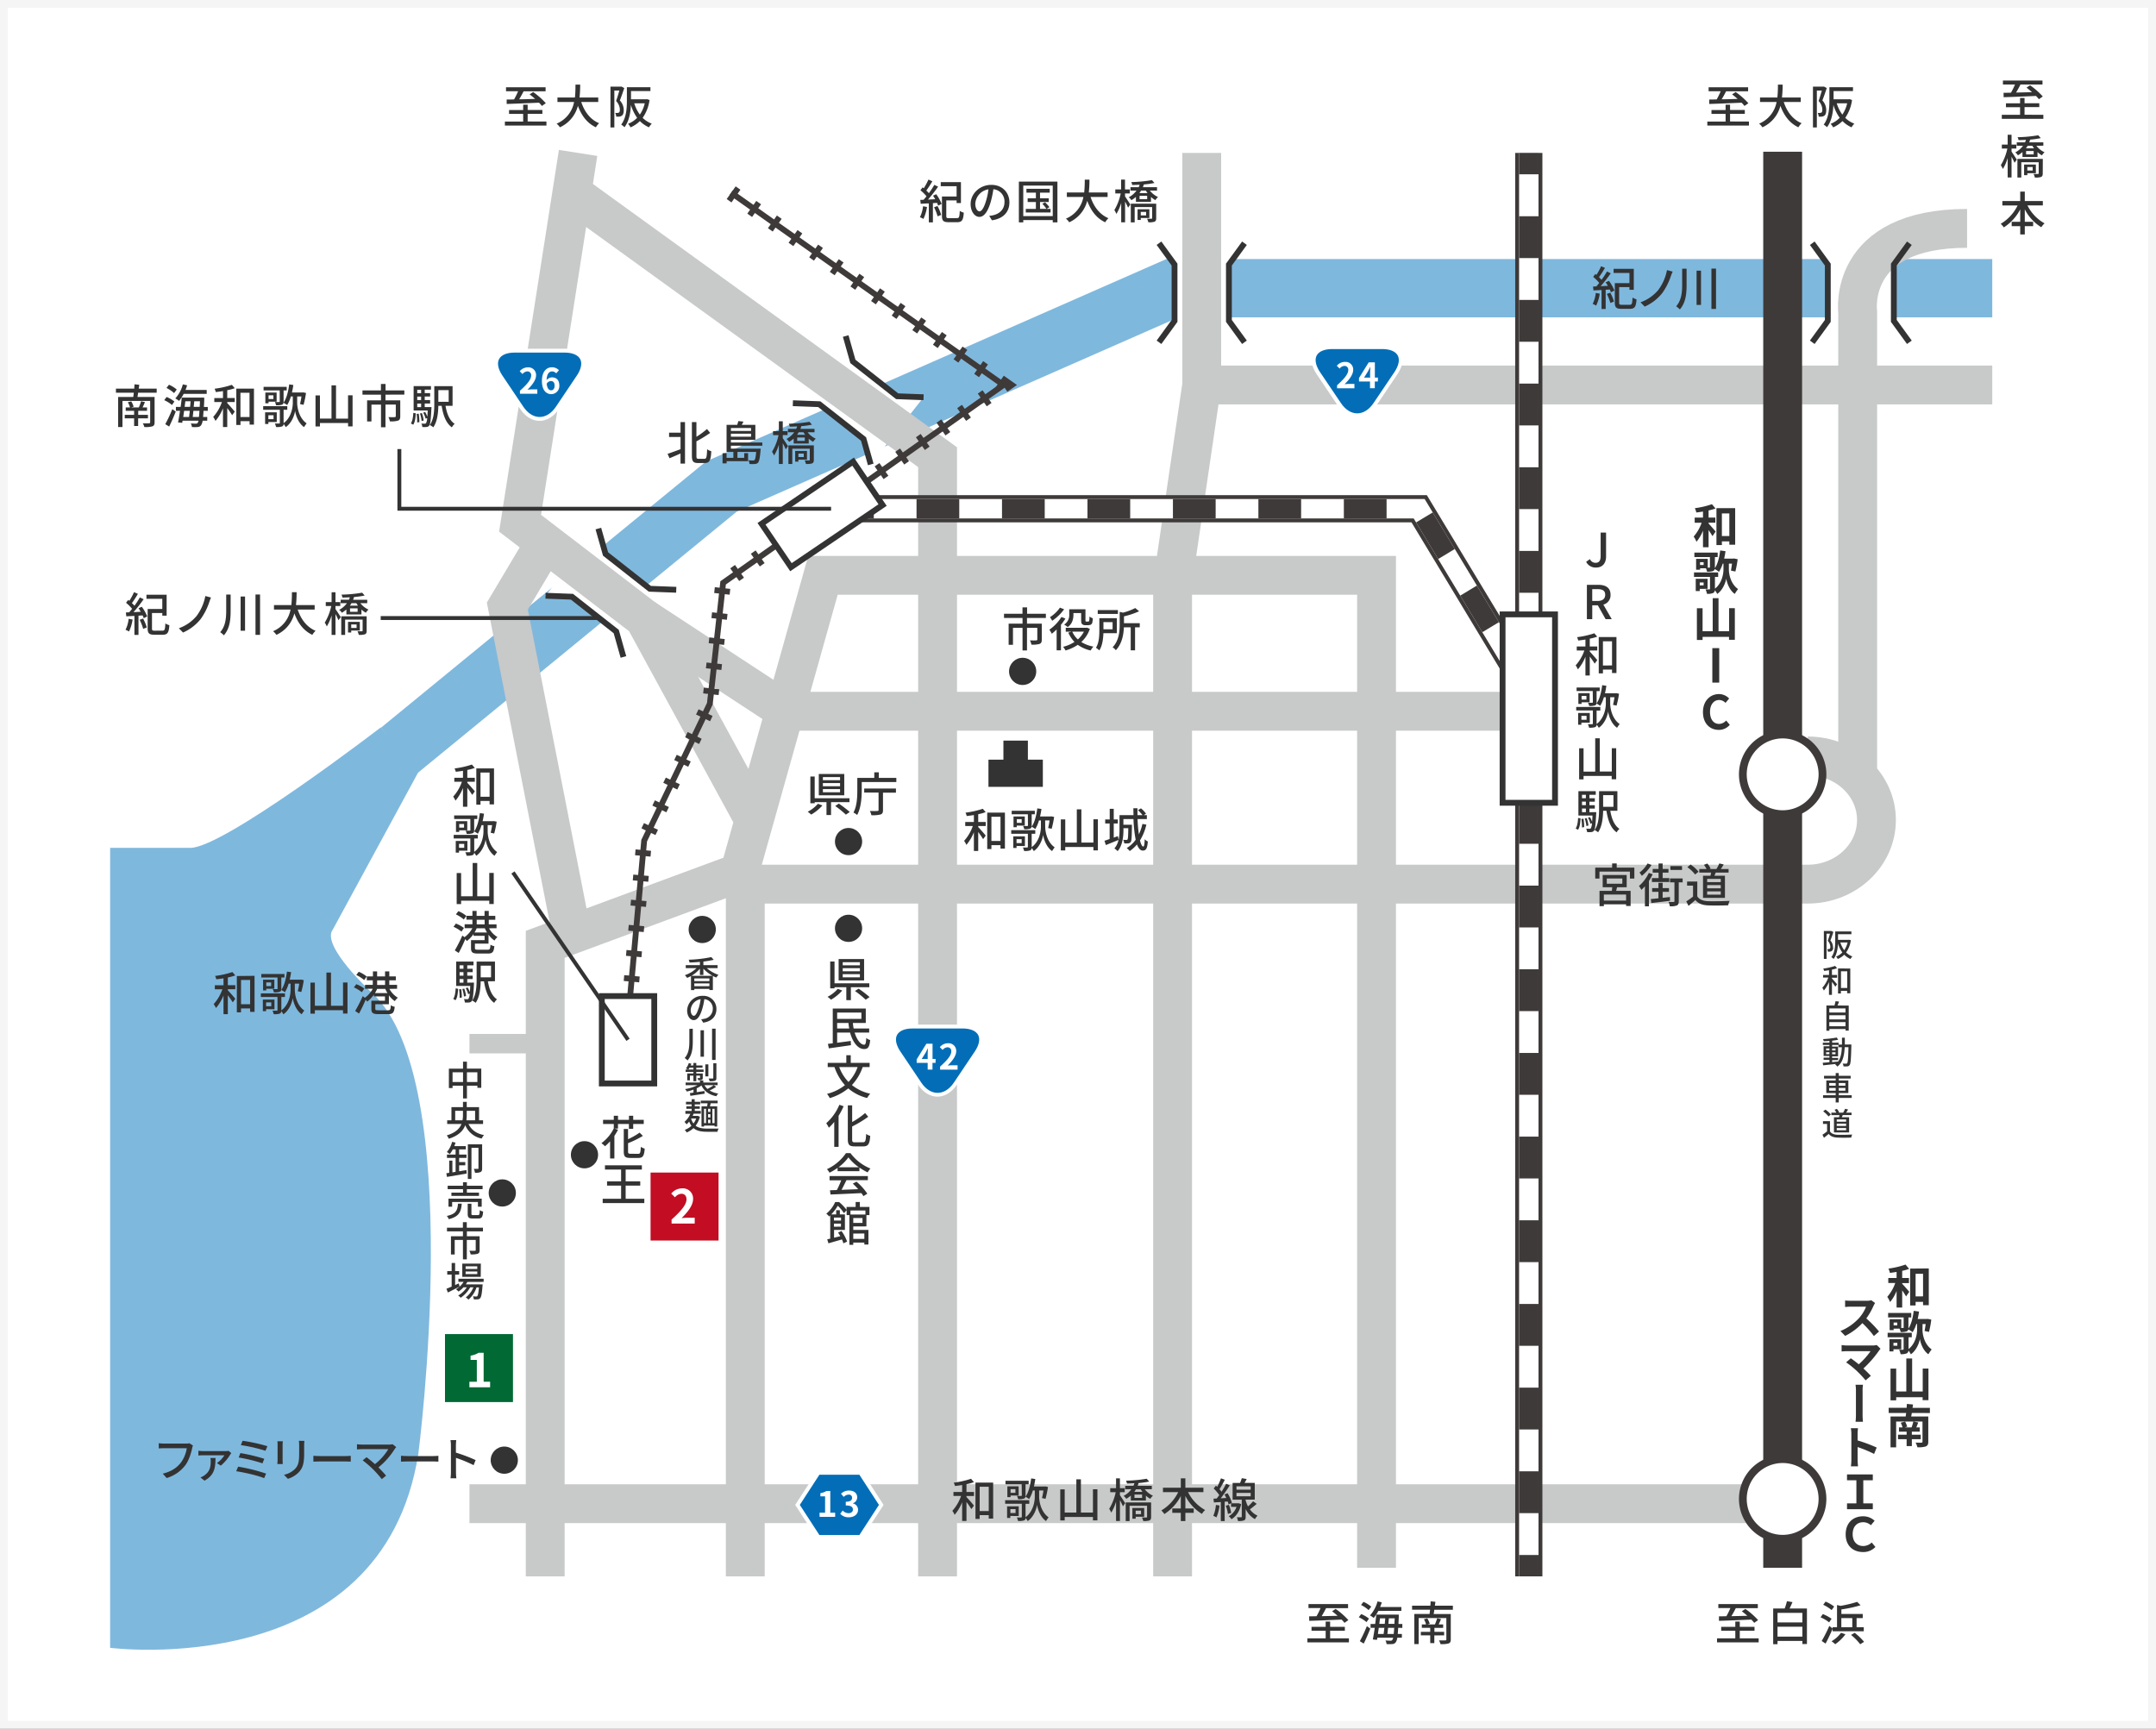
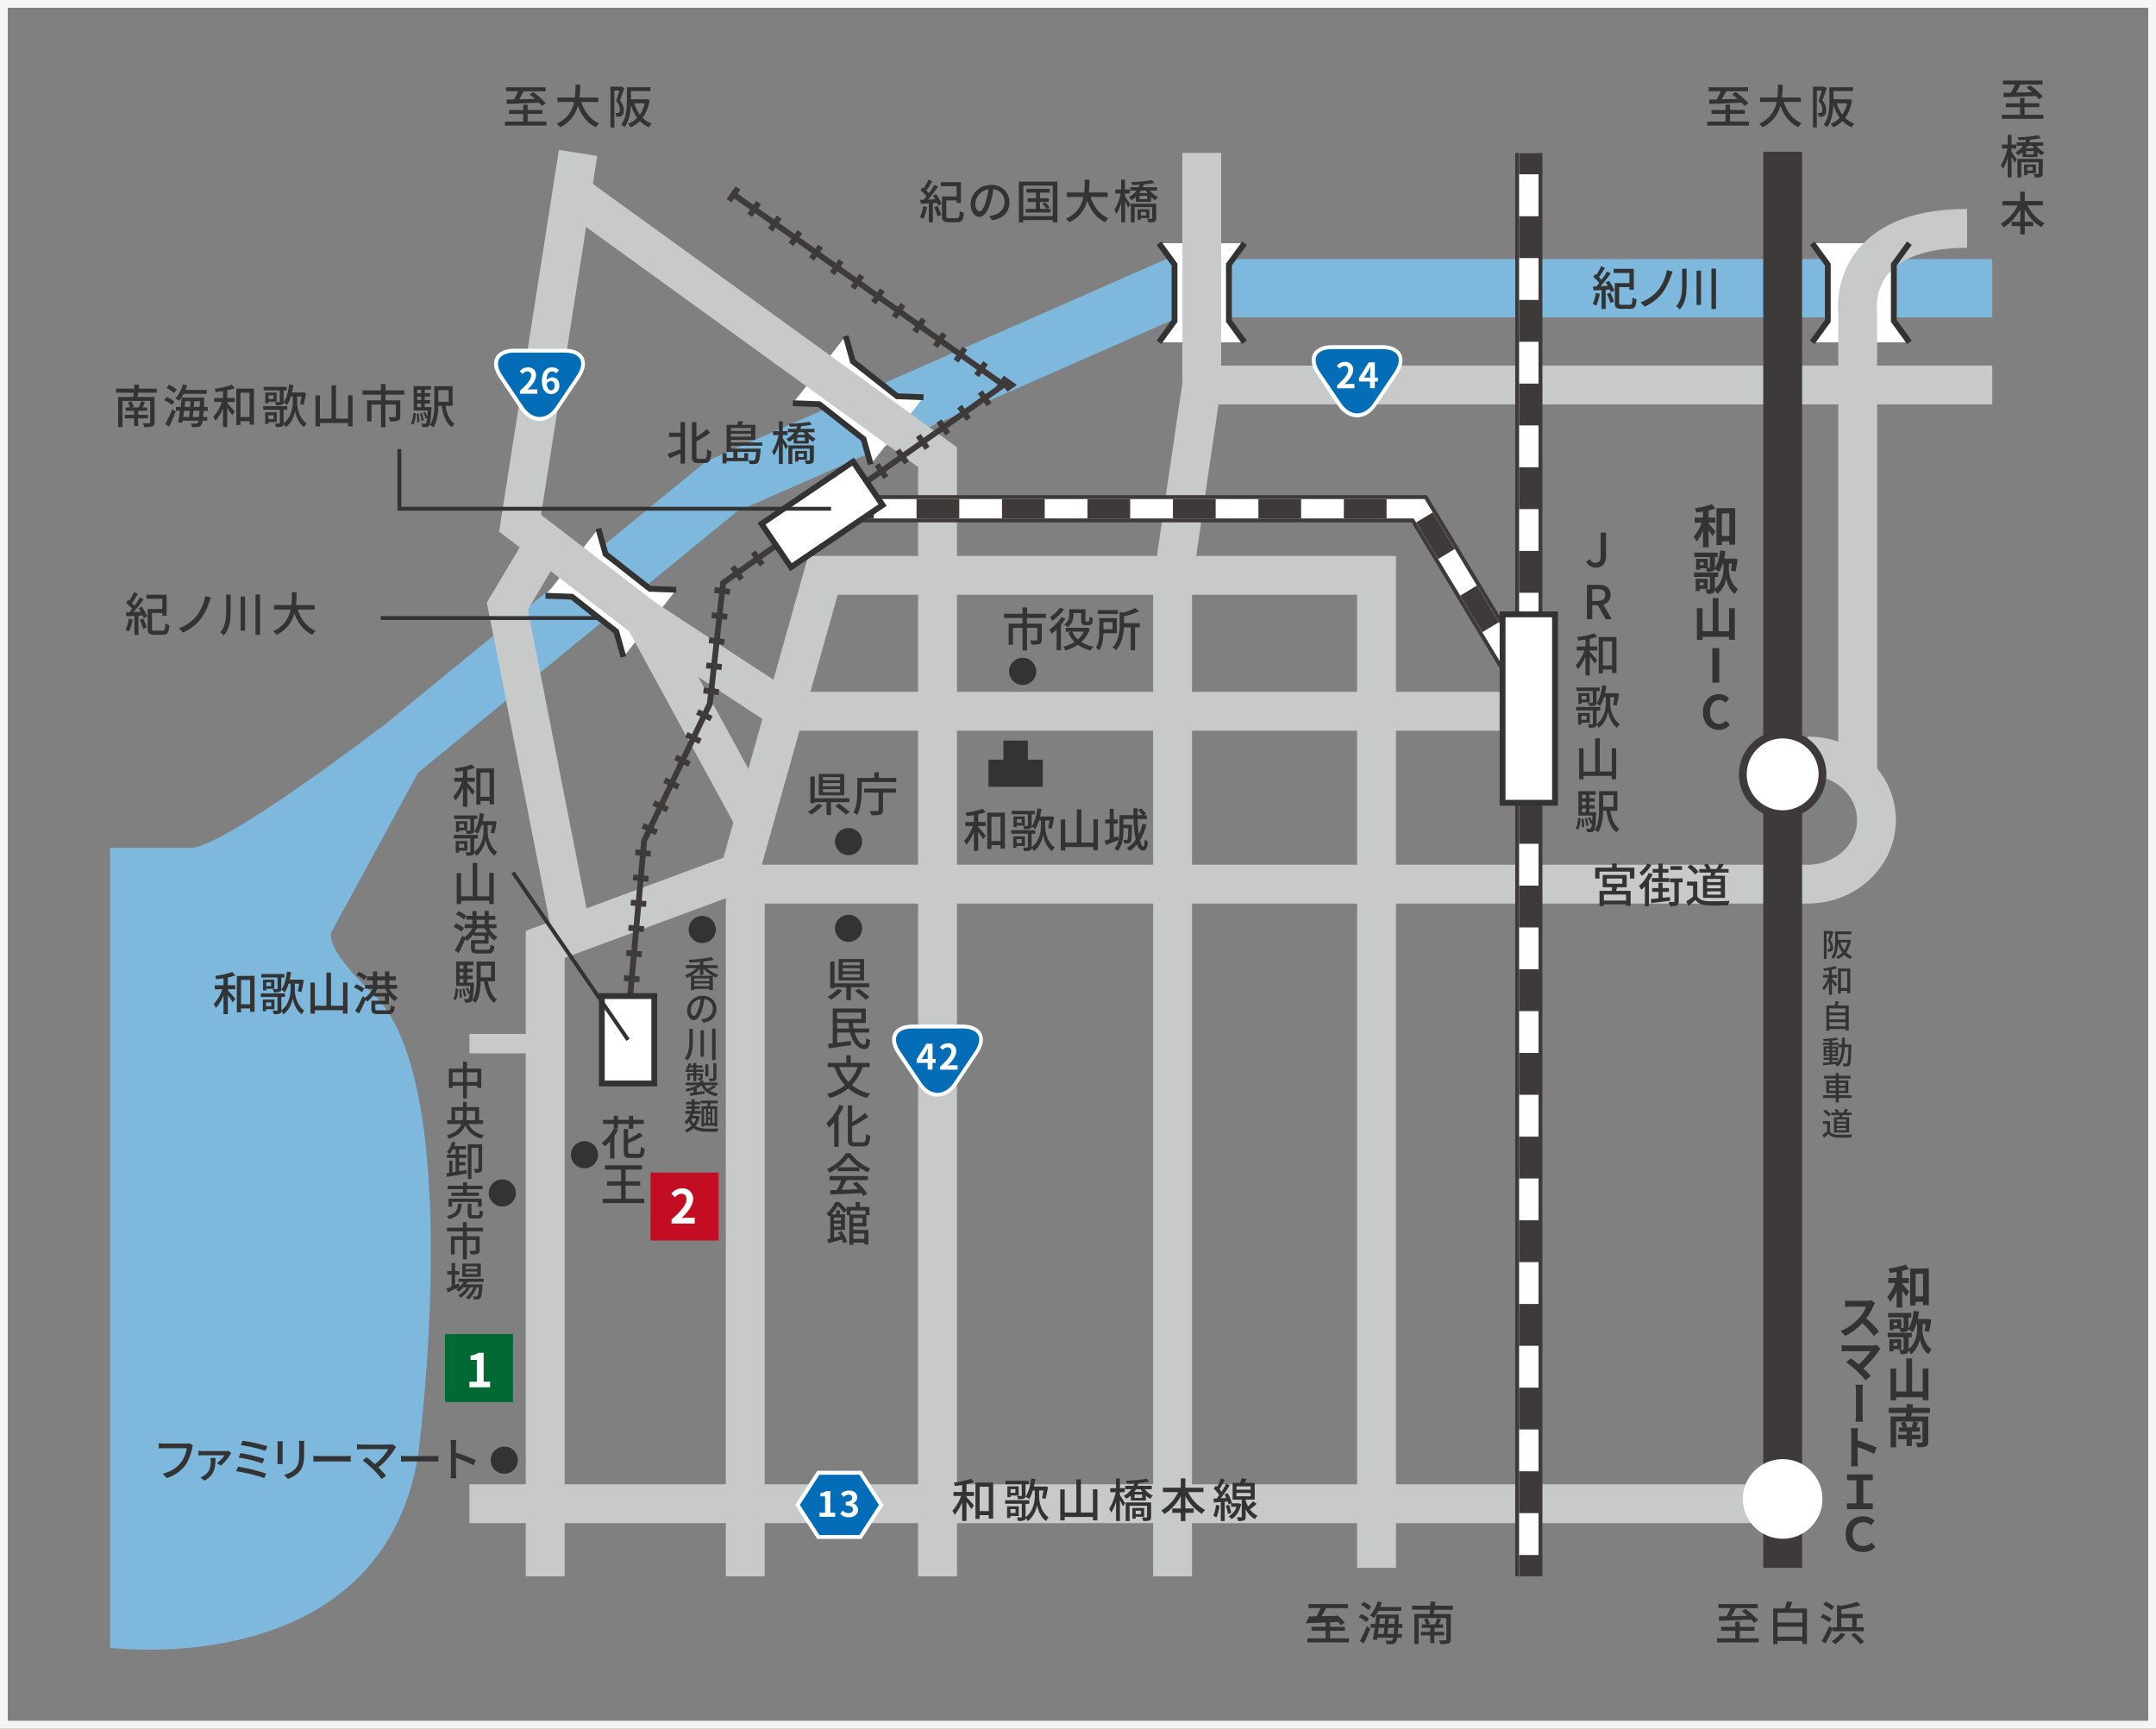
<svg xmlns="http://www.w3.org/2000/svg" viewBox="0 0 1110 890">
  <rect x="0" y="0" width="1110" height="890" fill="#808080" stroke="none" />
  <defs>
    <style>.cls-1{fill:#fff;}.cls-2{fill:#f5f5f5;}.cls-10,.cls-11,.cls-12,.cls-13,.cls-14,.cls-16,.cls-21,.cls-3,.cls-5,.cls-6,.cls-7,.cls-8,.cls-9{fill:none;stroke-miterlimit:10;}.cls-3{stroke:#7fb8dd;stroke-width:30px;}.cls-4{fill:#7fb8dd;}.cls-5,.cls-7{stroke:#c8c9c9;}.cls-16,.cls-5{stroke-width:20px;}.cls-21,.cls-6{stroke:#333;}.cls-13,.cls-6{stroke-width:3px;}.cls-10,.cls-11,.cls-12,.cls-7,.cls-9{stroke-width:10px;}.cls-10,.cls-11,.cls-12,.cls-13,.cls-14,.cls-16,.cls-8{stroke:#3e3a39;}.cls-8{stroke-width:14px;}.cls-9{stroke:#fff;}.cls-10{stroke-dasharray:22;}.cls-12{stroke-dasharray:21.54 21.54;}.cls-14{stroke-width:8px;stroke-dasharray:3 10;}.cls-15{fill:#333;}.cls-17{fill:#3e3a39;}.cls-18{fill:#c20d23;}.cls-19{fill:#006934;}.cls-20{fill:#036eb7;}.cls-21{stroke-width:2px;}</style>
  </defs>
  <g id="レイヤー_2" data-name="レイヤー 2">
    <g id="レイアウト">
-       <rect class="cls-1" x="2" y="2" width="1106" height="886" />
      <path class="cls-2" d="M1106,4V886H4V4H1106m4-4H0V890H1110V0Z" />
      <polyline class="cls-3" points="1025.7 148.38 603.63 148.38 371.43 250.48 205.61 386.31" />
      <path class="cls-4" d="M196,374.55s-80.66,62-98,62H56.7V848.42s140,18.13,158.67-99.87c0,0,25.1-191.9-23.67-237.19,0,0-26.8-24.53-20.33-32.8L216,396.41Z" />
      <polyline class="cls-5" points="294.42 481.15 261.2 312.07 280.7 279.32" />
      <polyline class="cls-5" points="708.7 807.22 708.7 296.22 423.7 296.22 380.7 449.22 280.7 486.22 280.7 811.63" />
      <line class="cls-5" x1="383.7" y1="449.22" x2="383.7" y2="811.63" />
      <polygon class="cls-1" points="475.49 204.53 461.9 204.02 439.1 186.09 435.4 173.01 408.2 207.6 421.79 208.11 444.59 226.03 448.3 239.12 475.49 204.53" />
      <polyline class="cls-6" points="408.2 207.6 421.79 208.11 444.59 226.03 448.3 239.12" />
      <polyline class="cls-6" points="435.4 173.01 439.1 186.09 461.9 204.02 475.49 204.53" />
      <polygon class="cls-1" points="348.16 303.66 334.57 303.15 311.77 285.23 308.06 272.14 280.87 306.73 294.46 307.24 317.26 325.16 320.97 338.25 348.16 303.66" />
      <polyline class="cls-6" points="280.87 306.73 294.46 307.24 317.26 325.16 320.97 338.25" />
      <polyline class="cls-6" points="308.06 272.14 311.77 285.23 334.57 303.15 348.16 303.66" />
      <polyline class="cls-5" points="482.7 811.63 482.7 235.39 294.42 99.22" />
      <polygon class="cls-1" points="640.7 176.23 632.7 165.23 632.7 136.23 640.7 125.23 596.7 125.23 604.7 136.23 604.7 165.23 596.7 176.23 640.7 176.23" />
      <polyline class="cls-6" points="596.7 125.23 604.7 136.23 604.7 165.23 596.7 176.23" />
      <polyline class="cls-6" points="640.7 125.23 632.7 136.23 632.7 165.23 640.7 176.23" />
      <polygon class="cls-1" points="983.03 176.23 975.03 165.23 975.03 136.23 983.03 125.23 933.03 125.23 941.03 136.23 941.03 165.23 933.03 176.23 983.03 176.23" />
      <polyline class="cls-5" points="603.7 811.63 603.7 300.22 618.7 198.22 618.7 78.74" />
      <line class="cls-5" x1="241.7" y1="774.22" x2="908.26" y2="774.22" />
      <line class="cls-5" x1="618.7" y1="198.22" x2="1025.7" y2="198.22" />
      <path class="cls-5" d="M383.7,455.22h547c19.54,0,35.38-14.77,35.38-33s-15.84-33-35.38-33" />
      <path class="cls-5" d="M956.42,399.57V160.73s-5.9-43.14,56.32-43.14" />
      <polyline class="cls-6" points="933.03 125.23 941.03 136.23 941.03 165.23 933.03 176.23" />
      <polyline class="cls-6" points="983.03 125.23 975.03 136.23 975.03 165.23 983.03 176.23" />
      <polyline class="cls-5" points="388.29 422.22 331.64 318.35 267.76 269.4 297.63 78.74" />
      <polyline class="cls-5" points="331.64 318.35 404.7 366.22 785.7 366.22" />
      <line class="cls-7" x1="241.7" y1="537.36" x2="280.7" y2="537.36" />
      <polyline class="cls-8" points="427.87 261.94 730.65 261.94 785.7 353.19" />
      <polyline class="cls-9" points="427.87 261.94 730.65 261.94 785.7 353.19" />
      <polyline class="cls-10" points="427.87 261.94 730.65 261.94 785.7 353.19" />
      <line class="cls-8" x1="787.09" y1="811.63" x2="787.09" y2="78.74" />
      <line class="cls-9" x1="787.09" y1="811.63" x2="787.09" y2="78.74" />
      <line class="cls-11" x1="787.09" y1="811.63" x2="787.09" y2="800.63" />
      <line class="cls-12" x1="787.09" y1="779.08" x2="787.09" y2="100.51" />
      <line class="cls-11" x1="787.09" y1="89.74" x2="787.09" y2="78.74" />
      <polyline class="cls-13" points="376.44 99.22 516.64 198.22 372.29 300.1 365.46 362.32 331.64 432.83 323.34 524.92" />
      <polyline class="cls-14" points="376.44 99.22 516.64 198.22 372.29 300.1 365.46 362.32 331.64 432.83 323.34 524.92" />
      <path class="cls-15" d="M1052,59.12v2.07h-21.39V59.12h9.41V55.19h-7.27v-2h7.27V50.44h2.3v2.71h7.59v2h-7.59v3.93Zm-20.48-11.35c1.11,0,2.4,0,3.82-.05a38,38,0,0,0,2.06-4.2h-6.21V41.46h20.37v2.06h-11.33c-.69,1.4-1.51,2.88-2.28,4.13l8.21-.19c-.93-.84-1.92-1.66-2.83-2.33l1.83-1.22a38.57,38.57,0,0,1,6.55,5.76l-2,1.41a17,17,0,0,0-1.49-1.68c-6,.27-12.46.53-16.66.65Z" />
      <path class="cls-15" d="M1035.63,78.08c.67.94,2.33,3.51,2.71,4.13l-1.17,1.61c-.29-.74-.94-2-1.54-3.17V91.38h-2V81.32a22.23,22.23,0,0,1-2.47,5.69,10,10,0,0,0-1.06-1.94,27.1,27.1,0,0,0,3.36-8.57h-2.83V74.44h3V69.37h2v5.07h2.47V76.5h-2.47Zm12.8-3a11.14,11.14,0,0,0,4.2,3.32,6.61,6.61,0,0,0-1.35,1.61A10.59,10.59,0,0,1,1049,78.3v2.54h-7.75V78.28a13.48,13.48,0,0,1-2.35,1.7,4.9,4.9,0,0,0-1.37-1.49,11.48,11.48,0,0,0,4-3.46h-3.22V73.28h4.25a8.22,8.22,0,0,0,.48-1.27c-1.29.07-2.59.12-3.81.14a6,6,0,0,0-.48-1.51,68.31,68.31,0,0,0,10.63-1l1.3,1.47a42.27,42.27,0,0,1-5.48.77,13,13,0,0,1-.48,1.41H1052V75Zm3.26,14.19c0,1-.19,1.51-.89,1.85a9.16,9.16,0,0,1-3.17.29,6.83,6.83,0,0,0-.67-1.83c1,0,2,0,2.26,0s.38-.1.38-.36V83.53h-8.95V91.4h-2V81.8h13.08Zm-7.94-.07v1h-1.66v-5.5h6.07v4.49Zm.14-14.12a12.44,12.44,0,0,1-.84,1.3h4.18a9.21,9.21,0,0,1-.87-1.3Zm3.14,2.69h-3.91v1.73H1047ZM1043.75,86v1.8h2.76V86Z" />
      <path class="cls-15" d="M1043.82,105.76a21.36,21.36,0,0,0,8.81,9.24,9.84,9.84,0,0,0-1.68,2,23.17,23.17,0,0,1-8.5-9.21v6.41h4.3v2.25h-4.3v4.25h-2.35v-4.25h-4.4v-2.25h4.4v-6.39a24.48,24.48,0,0,1-8.45,9.27,12.22,12.22,0,0,0-1.59-1.85,22.32,22.32,0,0,0,8.69-9.43h-7.85V103.5h9.2V98.65h2.35v4.85h9.29v2.26Z" />
      <path class="cls-15" d="M879.63,269.55c1,1,3.12,3.48,3.65,4.13l-1.63,2.37c-.46-.82-1.23-2-2-3.14v8.85h-2.88v-8.54a21.13,21.13,0,0,1-3.36,5.73,12.36,12.36,0,0,0-1.44-2.68,21.62,21.62,0,0,0,4.11-7.13h-3.58V266.5h4.27v-3.12c-1.17.19-2.33.36-3.43.5a9.83,9.83,0,0,0-.77-2.23,43,43,0,0,0,8.81-2.06l1.85,2.23a32.1,32.1,0,0,1-3.58,1v3.67h3.48v2.64h-3.48Zm13.71-7.92v18.84h-3v-1.73h-3.84v1.9h-2.8v-19Zm-3,14.37V264.36h-3.84V276Z" />
      <path class="cls-15" d="M890.1,293.21c0,2.33.86,7.35,4.73,10.08a27.63,27.63,0,0,0-1.71,2.5c-2.78-1.92-4.08-5.93-4.37-7.88-.33,2-1.75,5.89-4.65,7.9a13,13,0,0,0-1.2-1.94,1.7,1.7,0,0,1-.92,1.46,7.19,7.19,0,0,1-3.16.41,8.6,8.6,0,0,0-.75-2.28c.84,0,1.73,0,1.95,0s.36-.07.36-.31v-6.1h-8.24v-2.33h12.44v2.33h-1.66v6.05c3.62-2.81,4.39-7.61,4.39-9.89v-3h-.38a18.28,18.28,0,0,1-1.92,4.23A12.25,12.25,0,0,0,882.8,293a1.45,1.45,0,0,1-.82,1,8.53,8.53,0,0,1-3.12.34,8.14,8.14,0,0,0-.57-1.73h-3v.74h-2.06v-5.61h6v4.53H880c.24,0,.34-.07.34-.31v-5.13h-8v-2.31h12v2.31H882.9V292a2.8,2.8,0,0,1,0,.53c1.47-2.21,2.31-5.61,2.71-9.12l2.76.39c-.19,1.29-.43,2.59-.69,3.81h4.63l.43-.07,1.88.38a49.9,49.9,0,0,1-1.18,6.34l-2.28-.48c.19-.91.38-2.26.55-3.58H890.1Zm-15,10v1.11h-2.06V298h6.1v5.16Zm0-3.31v1.49h2v-1.49Zm2-10.44h-1.85v1.44h1.85Z" />
      <path class="cls-15" d="M893.17,313.13v16.3h-3v-1.51H876.56v1.58h-2.93V313.18h2.93V325h5.21V308h3V325h5.44V313.13Z" />
      <path class="cls-15" d="M881.58,333.7h3.55v17.76h-3.55Z" />
      <path class="cls-15" d="M876.76,366.65c0-5.86,3.77-9.29,8.26-9.29a7.24,7.24,0,0,1,5.21,2.28l-1.87,2.26a4.56,4.56,0,0,0-3.27-1.49c-2.69,0-4.7,2.3-4.7,6.12s1.82,6.19,4.63,6.19a4.94,4.94,0,0,0,3.67-1.75l1.88,2.21a7.22,7.22,0,0,1-5.67,2.62C880.41,375.8,876.76,372.58,876.76,366.65Z" />
      <path class="cls-15" d="M816.62,289.28l1.94-1.42a3.14,3.14,0,0,0,2.86,1.92c1.78,0,2.66-1,2.66-3.55v-12h2.79V286.5c0,3.16-1.54,5.71-5.14,5.71A5.41,5.41,0,0,1,816.62,289.28Z" />
      <path class="cls-15" d="M826.62,318.78l-4-7.13h-2.86v7.13H817V301.11h5.78c3.65,0,6.39,1.3,6.39,5.11a4.93,4.93,0,0,1-3.7,5.07l4.32,7.49Zm-6.87-9.36h2.67c2.56,0,4-1.06,4-3.2s-1.4-2.88-4-2.88h-2.67Z" />
      <path class="cls-15" d="M818.47,332.86h3.86v2.07h-3.86v.55c.93.94,3.31,3.67,3.86,4.39L821,341.7c-.48-.87-1.59-2.4-2.52-3.68v9.77h-2.23v-9.65a23.25,23.25,0,0,1-3.87,6.51,11.88,11.88,0,0,0-1.17-2.07,22.14,22.14,0,0,0,4.48-7.65h-3.91v-2.07h4.47v-3.57c-1.25.21-2.53.36-3.7.5a9.27,9.27,0,0,0-.62-1.73,44.62,44.62,0,0,0,8.9-2l1.49,1.73a22.73,22.73,0,0,1-3.84,1.05ZM832.22,328v18.53h-2.28v-1.78h-4.68v1.95H823.1V328Zm-2.28,14.62V330.18h-4.68v12.48Z" />
      <path class="cls-15" d="M829,362.26c0,2,.74,7.64,4.87,10.54a18.77,18.77,0,0,0-1.34,1.92c-3.13-2.18-4.35-6.53-4.61-8.4-.24,1.94-1.54,6.12-4.8,8.4a16.3,16.3,0,0,0-1.08-1.63,1.37,1.37,0,0,1-.82,1.29,8.66,8.66,0,0,1-3.1.29,7.4,7.4,0,0,0-.62-1.8c1,0,1.92,0,2.18,0s.39-.1.39-.36v-6.7h-8.57V364h12.41v1.87H822v6.89c4.08-3,4.75-8.4,4.75-10.47V359h-1a18.4,18.4,0,0,1-1.9,4.41,16.41,16.41,0,0,0-1.89-1.17c1.56-2.24,2.47-5.79,2.92-9.46l2.14.31c-.19,1.32-.41,2.62-.72,3.87h5.42l.34-.08,1.49.32a50.33,50.33,0,0,1-1.27,6.09l-1.83-.38a36.51,36.51,0,0,0,.75-3.91H829ZM820,355.78H811.7V354h11.9v1.82H822v5.72c0,.93-.15,1.36-.82,1.65a8.38,8.38,0,0,1-3,.29,6.74,6.74,0,0,0-.6-1.66c.94,0,1.87,0,2.11,0s.39-.07.39-.31Zm-5.83,16.3v1.06h-1.68v-6.05h6v5Zm4.24-10.49h-4.15v.84h-1.66v-5.54h5.81Zm-4.24,7v2h2.66v-2Zm2.59-10.28h-2.5v1.9h2.5Z" />
      <path class="cls-15" d="M832.08,385.23v16h-2.31v-1.73H815.28v1.78H813v-16h2.28v12h6V380.12h2.35v17.11h6.19v-12Z" />
      <path class="cls-15" d="M811.22,426.56c.84-1.22,1.15-3.34,1.25-5.42l1.27.24c-.12,2.2-.36,4.48-1.32,5.85Zm10.61-8.4s0,.58-.05.84c-.29,5.81-.55,8-1.15,8.71a1.83,1.83,0,0,1-1.35.7,12.68,12.68,0,0,1-2.18,0,4.63,4.63,0,0,0-.48-1.77,14.3,14.3,0,0,0,1.73.09.79.79,0,0,0,.67-.26,6.14,6.14,0,0,0,.58-2.64l-.8.31a13,13,0,0,0-1.24-3.1l1-.33a13.77,13.77,0,0,1,1.12,2.42c.08-.86.15-1.92.2-3.21h-7.25V407.36h8.93v1.85H818.3V411h2.78v1.76H818.3v1.82h2.78v1.75H818.3v1.85Zm-6.58,3.36a26.1,26.1,0,0,1,.34,4.34l-1.13.17a25.32,25.32,0,0,0-.29-4.39Zm-.77-12.31V411h2v-1.77Zm2,3.53h-2v1.82h2Zm-2,5.42h2v-1.85h-2Zm2.26,7.13a18,18,0,0,0-.84-3.87l1-.21a17.82,17.82,0,0,1,.91,3.84Zm12.31-7.83c.7,4.13,2.09,7.59,4.71,9.29a6.64,6.64,0,0,0-1.44,1.8c-3.05-2.16-4.47-6.09-5.26-11.09h-1.7c-.08,3.6-.53,8.12-2.6,11.07a7.78,7.78,0,0,0-1.8-1.15c2.14-3.05,2.31-7.49,2.31-10.95v-9.07h9.43v10.1Zm-3.69-8.06v6h5.32v-6Z" />
      <line class="cls-16" x1="917.79" y1="807.22" x2="917.79" y2="78.12" />
      <path class="cls-15" d="M900.43,62.59v2.06H879V62.59h9.41V58.65h-7.27v-2h7.27V53.9h2.3v2.71h7.59v2h-7.59v3.94ZM880,51.24c1.11,0,2.4,0,3.82-.05a38.93,38.93,0,0,0,2.06-4.2h-6.21V44.92H900V47H888.67c-.7,1.39-1.52,2.88-2.29,4.13,2.55,0,5.38-.12,8.21-.2-.93-.84-1.92-1.65-2.83-2.32l1.83-1.23a38.57,38.57,0,0,1,6.55,5.76l-2,1.42a16,16,0,0,0-1.49-1.68c-6,.26-12.46.53-16.66.65Z" />
      <path class="cls-15" d="M918.35,52.51c1.64,5,4.66,9.05,9.2,10.94a8.69,8.69,0,0,0-1.66,2.09c-4.49-2.09-7.39-6-9.26-11.06a16.63,16.63,0,0,1-9.27,11.06,7.84,7.84,0,0,0-1.7-1.87,15,15,0,0,0,9-11.16h-8.52V50.2h8.93a61,61,0,0,0,.28-6.62h2.43a61.53,61.53,0,0,1-.34,6.62h9.67v2.31Z" />
      <path class="cls-15" d="M940.5,45.33c-.67,2-1.51,4.51-2.28,6.39a7.23,7.23,0,0,1,2,5c0,1.37-.29,2.38-1,2.86a3.16,3.16,0,0,1-1.29.47,11.75,11.75,0,0,1-1.59,0,4.27,4.27,0,0,0-.53-1.92,6.49,6.49,0,0,0,1.23,0,1.29,1.29,0,0,0,.74-.21c.34-.24.43-.82.43-1.52A6.56,6.56,0,0,0,936.28,52c.6-1.61,1.22-3.75,1.68-5.38h-2.57v19h-2v-21h5.29l.33-.07Zm13,6.15A20.85,20.85,0,0,1,950,60.67a13.42,13.42,0,0,0,4.7,3,8.53,8.53,0,0,0-1.44,1.88,14.9,14.9,0,0,1-4.68-3.22,15.52,15.52,0,0,1-4.8,3.24,8.52,8.52,0,0,0-1.3-1.82,12.9,12.9,0,0,0,4.68-3.1A22.27,22.27,0,0,1,943.91,54c-.16,3.8-.88,8.38-3.31,11.5a7.62,7.62,0,0,0-1.68-1.34c2.71-3.58,2.93-8.67,2.93-12.41V44.9H954v2H944v4.22h7.8l.41-.07Zm-7.87,1.7A19.2,19.2,0,0,0,948.52,59,17,17,0,0,0,951,53.18Z" />
      <path class="cls-15" d="M503.63,423.22h3.87v2.07h-3.87v.55c.94.94,3.31,3.67,3.87,4.39l-1.35,1.83a42.79,42.79,0,0,0-2.52-3.68v9.77H501.4V428.5a23.63,23.63,0,0,1-3.86,6.51,11.59,11.59,0,0,0-1.18-2.07,22.31,22.31,0,0,0,4.49-7.65h-3.91v-2.07h4.46v-3.57c-1.25.21-2.52.36-3.7.5a8.6,8.6,0,0,0-.62-1.73,44.46,44.46,0,0,0,8.9-2l1.49,1.72a21.81,21.81,0,0,1-3.84,1.06Zm13.75-4.82v18.53H515.1v-1.78h-4.68v2h-2.16V418.4ZM515.1,433V420.53h-4.68V433Z" />
      <path class="cls-15" d="M538.12,425.74c0,2,.75,7.63,4.87,10.54a18.77,18.77,0,0,0-1.34,1.92c-3.12-2.18-4.35-6.53-4.61-8.4-.24,1.94-1.54,6.12-4.8,8.4a16.3,16.3,0,0,0-1.08-1.63,1.35,1.35,0,0,1-.82,1.29,8.63,8.63,0,0,1-3.09.29,7.29,7.29,0,0,0-.63-1.8c1,0,1.92,0,2.19,0s.38-.1.38-.36v-6.7h-8.57v-1.87H533v1.87h-1.85v6.89c4.08-2.95,4.76-8.4,4.76-10.47v-3.29h-1a18.31,18.31,0,0,1-1.89,4.42,17.14,17.14,0,0,0-1.9-1.18c1.56-2.23,2.47-5.78,2.93-9.45l2.13.31a36.1,36.1,0,0,1-.72,3.86h5.43l.33-.07,1.49.31a48.67,48.67,0,0,1-1.27,6.1l-1.82-.38a36.46,36.46,0,0,0,.74-3.92h-2.28Zm-8.93-6.48h-8.33v-1.82h11.91v1.82h-1.61V425c0,.94-.14,1.37-.82,1.66a8.29,8.29,0,0,1-3,.29,7,7,0,0,0-.6-1.66c.93,0,1.87,0,2.11,0s.38-.07.38-.31Zm-5.83,16.3v1.05h-1.68v-6h6v5Zm4.25-10.49h-4.15v.84H521.8v-5.54h5.81Zm-4.25,7v2H526v-2ZM526,421.78h-2.49v1.9H526Z" />
      <path class="cls-15" d="M565.24,421.83v16h-2.3v-1.73h-14.5v1.78h-2.28v-16h2.28v11.95h5.95V416.72h2.35v17.11h6.2v-12Z" />
      <path class="cls-15" d="M590.2,424.59a27,27,0,0,1-3.29,8.11c.51,2,1.08,3.17,1.73,3.17.39,0,.62-1.15.7-3.77a5.14,5.14,0,0,0,1.61,1.16c-.29,3.62-.89,4.68-2.6,4.68-1.27,0-2.21-1.18-3-3.15a17.87,17.87,0,0,1-3.72,3.39,11.2,11.2,0,0,0-1.54-1.54,15.66,15.66,0,0,0,4.61-4.27,67.06,67.06,0,0,1-1.13-10.66h-5.2v2.93h4.39s0,.55,0,.79c-.07,5.43-.16,7.47-.6,8.09a1.78,1.78,0,0,1-1.27.7,11.37,11.37,0,0,1-2.09,0,5.13,5.13,0,0,0-.52-1.85,12,12,0,0,0,1.65.1.59.59,0,0,0,.58-.29c.24-.33.33-1.77.38-5.76h-2.49v.82c0,3.43-.44,8.06-3,11a7.57,7.57,0,0,0-1.66-1.39,9.86,9.86,0,0,0,2.11-4.39c-2.25.93-4.61,1.87-6.5,2.64l-.72-2.21c.77-.24,1.68-.55,2.66-.91v-8H569v-2.06h2.33v-5.48h2.07v5.48h2.11V424h-2.11v7.27l2.11-.77.41,1.95a24.91,24.91,0,0,0,.45-5.19v-7.56h7.2c0-1.17-.07-2.37-.07-3.55h2.11c0,1.2,0,2.38,0,3.55h2.61a18.85,18.85,0,0,0-2.35-2.56l1.54-.94a13.48,13.48,0,0,1,2.61,2.74l-1.17.76h1.6v2h-4.79a76.64,76.64,0,0,0,.67,7.87,24.39,24.39,0,0,0,1.84-5.35Z" />
      <path class="cls-15" d="M528.74,318.16v2.93h7.61v8.26c0,1.17-.26,1.82-1.13,2.18a12.78,12.78,0,0,1-4.2.38,8.2,8.2,0,0,0-.76-2.2c1.44.07,2.85.07,3.26,0s.53-.12.53-.45v-6h-5.31v11.64h-2.3V323.27h-4.92V332h-2.23V321.09h7.15v-2.93h-9.53V316h9.51v-3.29h2.37V316h9.67v2.16Z" />
      <path class="cls-15" d="M548.52,318.47a26.14,26.14,0,0,1-2.3,3.22v13.15H544V324.09a30.64,30.64,0,0,1-2.49,2.23,19.14,19.14,0,0,0-1.25-2.11,22.39,22.39,0,0,0,6.21-6.53Zm-.67-4.77a24.08,24.08,0,0,1-6.15,5.92,10.24,10.24,0,0,0-1.15-1.84,18.05,18.05,0,0,0,5.16-4.92Zm13.25,10.08a15.93,15.93,0,0,1-4.4,6.77,17.3,17.3,0,0,0,6.25,2.37,8.61,8.61,0,0,0-1.42,2A17.72,17.72,0,0,1,554.9,332a22.44,22.44,0,0,1-6.33,2.92,9.89,9.89,0,0,0-1.23-1.89,19.23,19.23,0,0,0,5.86-2.52,16.06,16.06,0,0,1-3.19-4.78l1.68-.5h-3v-2h10.52l.4-.07Zm-8.45-7.4c0,2.14-.48,4.78-2.95,6.48a10.44,10.44,0,0,0-1.83-1.27,5.78,5.78,0,0,0,2.62-5.25V313.7h8.35v5.47c0,.41,0,.67.14.77a.57.57,0,0,0,.36.09h.72a1.18,1.18,0,0,0,.48-.07.76.76,0,0,0,.27-.53c.05-.31.07-1.05.1-2a5,5,0,0,0,1.7.89,12.6,12.6,0,0,1-.29,2.43,1.61,1.61,0,0,1-.82.91,4.07,4.07,0,0,1-1.32.24h-1.39a2.46,2.46,0,0,1-1.61-.5c-.4-.36-.55-.85-.55-2.26v-3.48h-4Zm-.6,8.84a11.67,11.67,0,0,0,2.88,4,14,14,0,0,0,3.12-4Z" />
      <path class="cls-15" d="M568.08,326c-.1,2.9-.53,6.46-2.11,8.88a10.13,10.13,0,0,0-1.73-1.37c1.61-2.54,1.75-6.21,1.75-8.95V318.3h9V326Zm7.46-9.89H565.17v-2h10.37Zm-7.44,4.2V324h4.71v-3.67ZM586.78,323h-2.4v11.84h-2.24V323h-3.52c-.15,3.7-.94,8.45-4.16,11.79a5.2,5.2,0,0,0-1.65-1.51c3.31-3.46,3.65-8.16,3.65-11.79v-6.46l1.7.41a29.61,29.61,0,0,0,6.31-2.37l2,1.65a40.08,40.08,0,0,1-7.8,2.62v3.53h8.14Z" />
      <path class="cls-15" d="M841.43,446.72v5.64h-2.28v-3.6H823.47v3.6h-2.18v-5.64H830v-2.16h2.35v2.16Zm-8.91,10.11c-.16.62-.31,1.27-.45,1.84h7.44v7.8h-2.33v-.86H825.73v.94H823.5v-7.88h6.36c.07-.6.14-1.24.19-1.84h-4.92v-6.32h12.36v6.32Zm4.66,3.76H825.73v3.08h11.45ZM827.24,455h8v-2.69h-8Z" />
      <path class="cls-15" d="M850.86,450.13a25.18,25.18,0,0,1-1.92,3.43v13.08h-2.06V456.32a24.7,24.7,0,0,1-1.83,1.85,13.82,13.82,0,0,0-1.25-2,19.69,19.69,0,0,0,5.07-6.72Zm-.58-4.8a22.69,22.69,0,0,1-5,5.61,15.19,15.19,0,0,0-1.2-1.67,15.56,15.56,0,0,0,4.15-4.69Zm9.51,18.46c-3.43.45-7,.86-9.63,1.17l-.24-2.06c1.11-.1,2.45-.24,3.91-.39v-3.33h-3.24v-1.92h3.24v-2.71H856v2.71h3.26v1.92H856v3.09l3.77-.43Zm-5.91-14.48h-3v-1.89h3v-2.84H856v2.84h3v1.89h-3v2.81h3.41v2h-8.93v-2h3.43Zm12.41,5h-2v9.74c0,1.15-.22,1.82-1,2.16a8.83,8.83,0,0,1-3.6.41,9.93,9.93,0,0,0-.62-2.23c1.15,0,2.23,0,2.57,0s.43-.1.43-.41v-9.69h-2.28v-2h6.5Zm-.31-6.39h-6v-2h6Z" />
      <path class="cls-15" d="M873.83,461.48c1,1.66,3,2.43,5.66,2.52s8,0,11-.17a10.51,10.51,0,0,0-.74,2.28c-2.71.12-7.54.17-10.27.05-3.05-.12-5.12-.91-6.63-2.76-1.13,1-2.28,2-3.53,3l-1.15-2.31a36.39,36.39,0,0,0,3.48-2.47V456h-3.07V453.9h5.26Zm-1.11-11.21a18,18,0,0,0-4-3.79l1.66-1.34a18.63,18.63,0,0,1,4.1,3.67Zm7.9.63c.12-.53.24-1.11.34-1.63h-6.1v-1.83h3.74a11.5,11.5,0,0,0-1.34-2.16l1.73-.67a8.65,8.65,0,0,1,1.68,2.61l-.53.22h3.55a20.79,20.79,0,0,0,1.49-2.88l2.26.53c-.51.84-1,1.68-1.49,2.35h4v1.83h-6.62c-.22.57-.46,1.12-.67,1.63h5.42v11.4H876.78V450.9Zm5.3,1.63h-7v1.66h7Zm0,3.19h-7v1.66h7Zm0,3.24h-7v1.66h7Z" />
      <path class="cls-15" d="M823.62,151.21a21.71,21.71,0,0,1-1.85,6.15,11.16,11.16,0,0,0-1.8-.89,16.48,16.48,0,0,0,1.61-5.64Zm4.75-6.6a21.77,21.77,0,0,1,2.79,5l-1.78.88a12.5,12.5,0,0,0-.6-1.44l-2.11.15v9.91h-2.12v-9.79l-4.17.21-.22-2,1.71-.07c.48-.55,1-1.15,1.48-1.8a20.3,20.3,0,0,0-3.12-3.09l1.08-1.49c.2.14.39.31.6.45a30.38,30.38,0,0,0,2.4-4.46l2,.86a54.16,54.16,0,0,1-3.1,4.78,13.82,13.82,0,0,1,1.32,1.37,42.15,42.15,0,0,0,2.81-4.3l1.95.94a83.57,83.57,0,0,1-5.21,6.65l3.72-.2c-.36-.62-.74-1.27-1.13-1.82Zm.67,6.08a23,23,0,0,1,1.9,4.58l-1.85.72a26.91,26.91,0,0,0-1.82-4.66Zm10,6.24c1.12,0,1.32-.58,1.46-3.73a7.44,7.44,0,0,0,2.06.92c-.26,3.79-.91,4.89-3.38,4.89H834.8c-2.61,0-3.43-.67-3.43-3.24v-10h7.54v-5.23h-8.16V138.4h10.39v10.8h-2.23v-1.37H833.6v7.94c0,1,.22,1.16,1.44,1.16Z" />
      <path class="cls-15" d="M860.22,142.19a32.54,32.54,0,0,1-4.46,8.76,24,24,0,0,1-9,6.91l-2.16-2.21a21.18,21.18,0,0,0,9.12-6.31,24.76,24.76,0,0,0,4.51-10.27l2.93.77A24.07,24.07,0,0,0,860.22,142.19Z" />
      <path class="cls-15" d="M868.33,138.35v8.13c0,4.59-.36,9.27-3.48,12.85a9.82,9.82,0,0,0-1.9-1.61c2.76-3.15,3.1-7.2,3.1-11.24v-8.13Zm7.42,1V157h-2.28V139.36Zm7.73-1.06v20.79h-2.36V138.3Z" />
      <path class="cls-15" d="M423.42,414.71a23.29,23.29,0,0,1-5.78,4.7,14.73,14.73,0,0,0-1.8-1.46,17.54,17.54,0,0,0,5.26-4.11Zm4.44-1.71v6.65h-2.35V413h-6.07v.58h-2.23V399.8h2.23V411h17.91v2Zm6.8-3.5H421.55v-11h13.11Zm-2.16-9.39h-8.84v1.59h8.84Zm0,3.08h-8.84v1.61h8.84Zm0,3.09h-8.84v1.64h8.84Zm-.65,7.47a57.48,57.48,0,0,1,5.64,4.32l-2,1.37A47.78,47.78,0,0,0,430,415Z" />
      <path class="cls-15" d="M461.47,400.52v2.14H443.66v4.13c0,3.67-.34,9.19-2.36,12.82a8.57,8.57,0,0,0-1.92-1.25c1.88-3.36,2-8.21,2-11.6v-6.24h8.74v-2.88h2.33v2.88ZM444.93,406h16.34v2.11H454.6v9c0,1.3-.31,1.93-1.29,2.26a16.22,16.22,0,0,1-4.69.36,7.45,7.45,0,0,0-.79-2.18c1.66.05,3.39.05,3.87,0s.62-.12.62-.5v-9h-7.39Z" />
      <path class="cls-15" d="M117.3,507.25h3.86v2.07H117.3v.55c.93.94,3.31,3.67,3.86,4.39l-1.34,1.83c-.48-.87-1.59-2.4-2.52-3.68v9.77h-2.23v-9.65A23.25,23.25,0,0,1,111.2,519,11,11,0,0,0,110,517a22.31,22.31,0,0,0,4.49-7.65H110.6v-2.07h4.47v-3.57c-1.25.21-2.52.36-3.7.5a9.27,9.27,0,0,0-.62-1.73,44.46,44.46,0,0,0,8.9-2l1.49,1.72a21.81,21.81,0,0,1-3.84,1.06Zm13.75-4.82V521h-2.28v-1.78h-4.68v2h-2.16v-18.7Zm-2.28,14.62V504.57h-4.68v12.48Z" />
      <path class="cls-15" d="M151.79,509.77c0,2,.74,7.64,4.87,10.54a18.77,18.77,0,0,0-1.34,1.92c-3.12-2.18-4.35-6.53-4.61-8.4-.24,1.94-1.54,6.12-4.8,8.4a16.3,16.3,0,0,0-1.08-1.63,1.36,1.36,0,0,1-.82,1.29,8.63,8.63,0,0,1-3.09.29,7.29,7.29,0,0,0-.63-1.8c1,0,1.92,0,2.19,0s.38-.1.38-.36v-6.7h-8.57v-1.87H146.7v1.87h-1.85v6.89c4.08-3,4.75-8.4,4.75-10.47v-3.29h-1a17.92,17.92,0,0,1-1.9,4.42,14.85,14.85,0,0,0-1.89-1.17c1.56-2.24,2.47-5.79,2.93-9.46l2.13.31a38.77,38.77,0,0,1-.72,3.86h5.43l.33-.07,1.49.32a50.33,50.33,0,0,1-1.27,6.09l-1.83-.38a34,34,0,0,0,.75-3.92h-2.28Zm-8.93-6.48h-8.33v-1.82h11.91v1.82h-1.61V509c0,.93-.15,1.36-.82,1.65a8.38,8.38,0,0,1-3,.29,6.6,6.6,0,0,0-.6-1.66c.94,0,1.87,0,2.12,0s.38-.07.38-.31ZM137,519.59v1.06h-1.68v-6h6v5Zm4.24-10.49h-4.15v.84h-1.65V504.4h5.8Zm-4.24,7v2h2.66v-2Zm2.59-10.28h-2.5v1.9h2.5Z" />
      <path class="cls-15" d="M178.91,505.86v16H176.6v-1.73H162.11v1.78h-2.28v-16h2.28v11.95h5.95V500.75h2.35v17.11h6.19v-12Z" />
      <path class="cls-15" d="M186.27,510.88a16.2,16.2,0,0,0-4.08-2.48l1.23-1.67a16.36,16.36,0,0,1,4.15,2.28Zm14.21-1.73a11.68,11.68,0,0,0,4.35,4.54,8,8,0,0,0-1.56,1.77,12.23,12.23,0,0,1-3.05-3v4.58h-7v2.33c0,.67.26.81,1.75.81h4.73c1.2,0,1.37-.33,1.51-2.59a5.63,5.63,0,0,0,2,.77c-.29,3.07-1,3.79-3.34,3.79h-5c-2.88,0-3.67-.57-3.67-2.73v-4.18h7v-2.21h-5.72v-.93a15.51,15.51,0,0,1-3.43,3.62,8.43,8.43,0,0,0-.79-1c-1,2.4-2.26,5-3.41,7.13l-2-1.32a71.93,71.93,0,0,0,3.89-7.66l1.1.87a13.79,13.79,0,0,0,4.08-4.66h-4v-2h4v-2.35h-3.07v-2H192v-2.57h2.16v2.57h4.08v-2.57h2.19v2.57h3.36v2h-3.36v2.35h4v2Zm-13-4.54a17.57,17.57,0,0,0-4.06-2.61l1.27-1.66a15.69,15.69,0,0,1,4.11,2.45Zm12,6.7a17.15,17.15,0,0,1-1.13-2.16h-4.18a15.82,15.82,0,0,1-1.12,2.16Zm-5.31-4.18h4.08v-2.35h-4.08Z" />
      <path class="cls-15" d="M71.12,202.19c-.1.77-.22,1.51-.34,2.19h8.81v13.08c0,1.2-.31,1.75-1.15,2.06a13.06,13.06,0,0,1-4.13.34,8.75,8.75,0,0,0-.79-1.92c1.37.07,2.83.05,3.24,0s.55-.12.55-.5v-11H63.05v13.42H60.82V204.38h7.8c.07-.65.19-1.42.27-2.19h-9.2v-2.08H69.1c.07-.8.12-1.57.15-2.24l2.44.24c-.07.65-.16,1.32-.26,2h9.24v2.08Zm0,13.2v3.94H69.05v-3.94H64.23v-1.8h4.82v-2.06H64.73v-1.75h2.21a11.48,11.48,0,0,0-1.13-2.67l1.76-.45a12.45,12.45,0,0,1,1.24,2.73l-1.27.39h3.94a26.82,26.82,0,0,0,1.15-3.19l2,.45c-.41.94-.82,1.9-1.23,2.74H75.7v1.75H71.17v2.06h5v1.8Z" />
      <path class="cls-15" d="M88.54,208.53a16.47,16.47,0,0,0-4-2.5l1.25-1.63a16.19,16.19,0,0,1,4,2.33Zm-3.45,9.86a70.53,70.53,0,0,0,3.62-7.72l1.78,1.24c-1,2.55-2.26,5.43-3.39,7.71Zm4.53-16a16.74,16.74,0,0,0-3.91-2.64L87,198.09a15.58,15.58,0,0,1,4,2.47Zm4.95.4a19,19,0,0,1-2.4,3.63,13.27,13.27,0,0,0-1.9-1.3,17,17,0,0,0,3.86-7.22l2.21.48c-.24.81-.53,1.61-.84,2.4h10.92v2Zm10.22,8.72c-.07,1.25-.14,2.28-.24,3.17h2.14v1.92h-2.38a5.21,5.21,0,0,1-.77,2.32,2.18,2.18,0,0,1-1.75.94,17.68,17.68,0,0,1-3,0,4.58,4.58,0,0,0-.55-1.85c1.15.1,2.16.12,2.63.12a1,1,0,0,0,.87-.36,3,3,0,0,0,.46-1.17H94l-.19,1.1-2.14-.19c.31-1.61.67-3.75,1-6H90.56v-2H93c.24-1.68.43-3.34.58-4.8h11.57s0,.72,0,1c0,1.42-.12,2.69-.17,3.82h2v2Zm-10,0c-.14,1.1-.31,2.16-.45,3.17h3c.12-.94.24-2,.38-3.17Zm.63-4.9c-.12.94-.24,1.9-.36,2.86h2.8c.1-1,.2-1.95.27-2.86Zm7,8.07c.1-.84.19-1.9.27-3.17H99.58c-.12,1.15-.24,2.23-.36,3.17Zm.39-5.21c.05-.87.09-1.83.14-2.86H100c-.07.91-.17,1.9-.27,2.86Z" />
      <path class="cls-15" d="M117,204.93h3.86V207H117v.56c.94.93,3.31,3.67,3.86,4.39l-1.34,1.82a44.47,44.47,0,0,0-2.52-3.67v9.77H114.8v-9.65a23.33,23.33,0,0,1-3.87,6.5,11.19,11.19,0,0,0-1.17-2.06,22.26,22.26,0,0,0,4.49-7.66h-3.92v-2.06h4.47v-3.58c-1.25.22-2.52.36-3.7.51a8.39,8.39,0,0,0-.62-1.73,44.41,44.41,0,0,0,8.9-2l1.49,1.73A23.68,23.68,0,0,1,117,200.9Zm13.75-4.82v18.52H128.5v-1.77h-4.68v1.94h-2.16V200.11Zm-2.28,14.61V202.24h-4.68v12.48Z" />
      <path class="cls-15" d="M153,207.45c0,2,.74,7.63,4.87,10.54a17.73,17.73,0,0,0-1.34,1.92c-3.12-2.19-4.35-6.53-4.61-8.4-.24,1.94-1.54,6.12-4.8,8.4a16.36,16.36,0,0,0-1.08-1.64,1.38,1.38,0,0,1-.82,1.3,8.63,8.63,0,0,1-3.09.29,7.15,7.15,0,0,0-.63-1.8c1,0,1.92,0,2.19,0s.38-.09.38-.36V211h-8.57v-1.88h12.41V211H146v6.88c4.08-2.95,4.75-8.4,4.75-10.46v-3.29h-1a18.48,18.48,0,0,1-1.89,4.42,17.14,17.14,0,0,0-1.9-1.18c1.56-2.23,2.47-5.78,2.93-9.46l2.13.32c-.19,1.32-.41,2.61-.72,3.86h5.43l.33-.07,1.49.31a49.05,49.05,0,0,1-1.27,6.1l-1.82-.39a35.76,35.76,0,0,0,.74-3.91H153ZM144,201H135.7v-1.83h11.91V201H146v5.71c0,.94-.15,1.37-.82,1.66a8.38,8.38,0,0,1-3.05.29,6.6,6.6,0,0,0-.6-1.66c.94,0,1.88,0,2.12,0s.38-.07.38-.31Zm-5.83,16.3v1h-1.68v-6h6v5Zm4.25-10.49h-4.16v.84h-1.65v-5.55h5.81Zm-4.25,7v2h2.66v-2Zm2.59-10.27h-2.5v1.9h2.5Z" />
      <path class="cls-15" d="M181.52,203.54v16h-2.31v-1.73H164.72v1.77h-2.28v-16h2.28v11.95h5.95V198.42H173v17.12h6.19v-12Z" />
      <path class="cls-15" d="M198.46,203.2v2.93h7.61v8.26c0,1.17-.26,1.82-1.13,2.18a12.78,12.78,0,0,1-4.2.38,8.2,8.2,0,0,0-.76-2.2c1.43.07,2.85.07,3.26,0s.53-.12.53-.45v-6h-5.31V220h-2.3V208.31h-4.92V217H189V206.13h7.15V203.2h-9.53V201h9.5v-3.29h2.38V201h9.67v2.16Z" />
      <path class="cls-15" d="M211.54,218c.84-1.23,1.15-3.34,1.25-5.43l1.27.24c-.12,2.21-.36,4.49-1.32,5.86Zm10.61-8.4s0,.57-.05.84c-.29,5.8-.55,8-1.15,8.71a1.79,1.79,0,0,1-1.34.69,11.7,11.7,0,0,1-2.19,0,4.5,4.5,0,0,0-.48-1.78,13,13,0,0,0,1.73.1.77.77,0,0,0,.67-.27,6.1,6.1,0,0,0,.58-2.64l-.79.32a13.33,13.33,0,0,0-1.25-3.1l1-.34a14.69,14.69,0,0,1,1.13,2.43c.07-.87.14-1.92.19-3.22h-7.25V198.78h8.93v1.85h-3.22v1.78h2.79v1.75h-2.79V206h2.79v1.76h-2.79v1.85ZM215.57,213a26,26,0,0,1,.34,4.34l-1.13.17a25.26,25.26,0,0,0-.29-4.39Zm-.76-12.32v1.78h2v-1.78Zm2,3.53h-2V206h2Zm-2,5.43h2v-1.85h-2Zm2.25,7.12a17.84,17.84,0,0,0-.84-3.86l1-.22a17.87,17.87,0,0,1,.92,3.84Zm12.31-7.82c.7,4.13,2.09,7.58,4.71,9.29a6.53,6.53,0,0,0-1.44,1.8c-3-2.16-4.47-6.1-5.26-11.09h-1.7c-.07,3.6-.53,8.11-2.59,11.06a8.62,8.62,0,0,0-1.8-1.15c2.13-3.05,2.3-7.49,2.3-10.94v-9.08H233v10.11Zm-3.69-8.07v6H231v-6Z" />
      <path class="cls-15" d="M281.33,62.59v2.06H259.94V62.59h9.41V58.65h-7.27v-2h7.27V53.9h2.31v2.71h7.58v2h-7.58v3.94ZM260.85,51.24c1.11,0,2.4,0,3.82-.05a38.93,38.93,0,0,0,2.06-4.2h-6.21V44.92H280.9V47H269.57c-.7,1.39-1.52,2.88-2.28,4.13,2.54,0,5.37-.12,8.21-.2-.94-.84-1.92-1.65-2.84-2.32l1.83-1.23A38.57,38.57,0,0,1,281,53.13l-2,1.42a16,16,0,0,0-1.49-1.68c-6,.26-12.45.53-16.65.65Z" />
      <path class="cls-15" d="M299.25,52.51c1.64,5,4.66,9.05,9.2,10.94a8.94,8.94,0,0,0-1.66,2.09c-4.49-2.09-7.39-6-9.26-11.06a16.63,16.63,0,0,1-9.27,11.06,7.84,7.84,0,0,0-1.7-1.87,15,15,0,0,0,9-11.16H287V50.2H296a61,61,0,0,0,.28-6.62h2.43a61.53,61.53,0,0,1-.34,6.62H308v2.31Z" />
      <path class="cls-15" d="M321.41,45.33c-.68,2-1.52,4.51-2.28,6.39a7.26,7.26,0,0,1,2,5c0,1.37-.29,2.38-1,2.86a3.16,3.16,0,0,1-1.29.47,11.72,11.72,0,0,1-1.59,0,4.39,4.39,0,0,0-.52-1.92,6.38,6.38,0,0,0,1.22,0,1.29,1.29,0,0,0,.74-.21c.34-.24.44-.82.44-1.52A6.58,6.58,0,0,0,317.18,52c.6-1.61,1.23-3.75,1.68-5.38h-2.57v19h-2v-21h5.28l.33-.07Zm13,6.15a20.73,20.73,0,0,1-3.55,9.19,13.42,13.42,0,0,0,4.7,3,8.85,8.85,0,0,0-1.44,1.88,14.9,14.9,0,0,1-4.68-3.22,15.52,15.52,0,0,1-4.8,3.24,8.19,8.19,0,0,0-1.3-1.82,12.9,12.9,0,0,0,4.68-3.1A22.27,22.27,0,0,1,324.81,54c-.16,3.8-.88,8.38-3.31,11.5a7.62,7.62,0,0,0-1.68-1.34c2.71-3.58,2.93-8.67,2.93-12.41V44.9h12.12v2h-10v4.22h7.8l.41-.07Zm-7.87,1.7A19.2,19.2,0,0,0,329.42,59a17,17,0,0,0,2.52-5.81Z" />
      <path class="cls-15" d="M477.26,106.58a21.63,21.63,0,0,1-1.85,6.14,12.05,12.05,0,0,0-1.8-.89,16.2,16.2,0,0,0,1.61-5.64ZM482,100a21.52,21.52,0,0,1,2.79,5l-1.78.89a11.8,11.8,0,0,0-.6-1.44l-2.11.14v9.91H478.2v-9.79c-1.54.07-3,.15-4.18.22l-.22-2,1.71-.07c.48-.55,1-1.16,1.49-1.8a21.28,21.28,0,0,0-3.12-3.1L475,96.47c.19.15.38.31.6.46a32.5,32.5,0,0,0,2.4-4.47l2,.87a55.66,55.66,0,0,1-3.09,4.78,13.83,13.83,0,0,1,1.32,1.36,41.88,41.88,0,0,0,2.8-4.29l1.95.93a78,78,0,0,1-5.21,6.65l3.72-.19c-.36-.63-.74-1.27-1.13-1.82Zm.67,6.07a23.53,23.53,0,0,1,1.9,4.58l-1.85.72a26.53,26.53,0,0,0-1.82-4.65Zm10,6.24c1.13,0,1.32-.58,1.46-3.72a7.77,7.77,0,0,0,2.07.91c-.27,3.79-.92,4.9-3.39,4.9h-4.42c-2.61,0-3.43-.67-3.43-3.24v-10h7.54V95.87h-8.16V93.76h10.39v10.8h-2.23v-1.37h-5.31v8c0,1,.22,1.15,1.45,1.15Z" />
      <path class="cls-15" d="M509.28,111.14a12.58,12.58,0,0,0,2.11-.34c3.05-.69,5.76-2.9,5.76-6.74a6.29,6.29,0,0,0-5.71-6.63,55.08,55.08,0,0,1-1.42,6.68c-1.44,4.84-3.41,7.56-5.78,7.56s-4.52-2.67-4.52-6.63c0-5.28,4.68-9.86,10.64-9.86,5.71,0,9.33,4,9.33,9s-3.19,8.43-9,9.24Zm-1.68-7.54a32.86,32.86,0,0,0,1.29-6.12,8,8,0,0,0-6.77,7.35c0,2.73,1.23,4,2.19,4S506.49,107.27,507.6,103.6Z" />
      <path class="cls-15" d="M544.41,93.5v21H542v-1.18H526.82v1.18h-2.26v-21ZM542,111.26V95.56H526.82v15.7Zm-1.13-3.7v1.85H528.12v-1.85h5.2V104h-4.24v-1.9h4.24v-2.9h-4.87v-2h12v2h-5v2.9h4.49V104h-4.49v3.55h3.32a16.35,16.35,0,0,0-2.14-2.62l1.41-.76a16.9,16.9,0,0,1,2.24,2.49l-1.47.89Z" />
      <path class="cls-15" d="M561.48,101.42c1.63,5,4.65,9,9.19,10.94a8.94,8.94,0,0,0-1.66,2.09c-4.49-2.09-7.39-6-9.26-11.06a16.63,16.63,0,0,1-9.27,11.06,7.84,7.84,0,0,0-1.7-1.87,15,15,0,0,0,9-11.16h-8.52V99.11h8.93a61.16,61.16,0,0,0,.29-6.62h2.42a59.06,59.06,0,0,1-.34,6.62h9.68v2.31Z" />
      <path class="cls-15" d="M579.24,101.18c.67.93,2.32,3.5,2.71,4.13l-1.18,1.6c-.29-.74-.93-2-1.53-3.16v10.72h-2v-10a22.73,22.73,0,0,1-2.48,5.69,10.09,10.09,0,0,0-1.05-2A27.1,27.1,0,0,0,577,99.59H574.2V97.53h3V92.46h2v5.07h2.47v2.06h-2.47ZM592,98.13a11.21,11.21,0,0,0,4.2,3.31,6.57,6.57,0,0,0-1.34,1.61,10,10,0,0,1-2.28-1.66v2.55h-7.76v-2.57a13.11,13.11,0,0,1-2.35,1.7,4.75,4.75,0,0,0-1.37-1.48,11.49,11.49,0,0,0,4-3.46H582V96.38h4.25a9.93,9.93,0,0,0,.48-1.27c-1.3.07-2.6.11-3.82.14a5.9,5.9,0,0,0-.48-1.51,69.43,69.43,0,0,0,10.63-1l1.3,1.46a41.84,41.84,0,0,1-5.47.77c-.15.48-.29.94-.48,1.42h7.27v1.75Zm3.26,14.18c0,1-.19,1.52-.88,1.85a9.23,9.23,0,0,1-3.17.29,7.52,7.52,0,0,0-.67-1.82c1,0,2,0,2.25,0s.39-.1.39-.36v-5.66h-9v7.87h-2v-9.6h13.08Zm-7.94-.07v1h-1.66v-5.5h6.08v4.49Zm.14-14.11a12.93,12.93,0,0,1-.84,1.3h4.18a10.4,10.4,0,0,1-.86-1.3Zm3.15,2.69h-3.91v1.73h3.91Zm-3.29,8.28v1.8h2.76v-1.8Z" />
      <path class="cls-15" d="M350.36,217.33h2.31v21.36h-2.31v-5.18c-2,.86-4,1.75-5.66,2.42l-1-2.25c1.65-.56,4.17-1.47,6.67-2.4V225h-5.9v-2.23h5.9Zm12.36,18.91c1,0,1.18-1,1.35-4.92a6.68,6.68,0,0,0,2.13,1c-.21,4.44-.81,6.07-3.29,6.07h-3.55c-2.42,0-3.14-.84-3.14-3.75V217.33h2.33v7.56a41.11,41.11,0,0,0,5.44-4l1.64,2a67,67,0,0,1-7.08,4.34v7.49c0,1.3.16,1.51,1.12,1.51Z" />
      <path class="cls-15" d="M376.3,229.5V231h15.34a8.14,8.14,0,0,1-.07.84c-.34,4-.7,5.69-1.3,6.38a2.26,2.26,0,0,1-1.53.67,16.9,16.9,0,0,1-2.88,0,4.29,4.29,0,0,0-.55-1.92,20.29,20.29,0,0,0,2.35.12,1,1,0,0,0,.79-.23c.36-.39.62-1.49.86-4.18h-9.64v3.05h3.48v-2.43h2v4.15H374.1v1.13H372v-5.23h2.07v2.38h3.5v-3.05h-3.5V218.75h5.47a16.84,16.84,0,0,0,.57-1.95l2.65.27c-.27.57-.58,1.15-.87,1.68h7v7.68H376.3v1.39h16.18v1.68Zm0-9.14v1.51h10.37v-1.51Zm10.37,4.48v-1.53H376.3v1.53Z" />
      <path class="cls-15" d="M403,225.61c.67.94,2.33,3.51,2.71,4.13l-1.18,1.61a33.24,33.24,0,0,0-1.53-3.17v10.73h-2V228.85a23.12,23.12,0,0,1-2.47,5.69,10,10,0,0,0-1.06-1.94,27.1,27.1,0,0,0,3.36-8.57h-2.83V222h3V216.9h2V222h2.47V224H403Zm12.79-3.05a11.24,11.24,0,0,0,4.2,3.32,7,7,0,0,0-1.34,1.6,10.21,10.21,0,0,1-2.28-1.65v2.54h-7.76V225.8a13.15,13.15,0,0,1-2.35,1.71,4.78,4.78,0,0,0-1.37-1.49,11.62,11.62,0,0,0,4-3.46h-3.22v-1.75h4.25a9.39,9.39,0,0,0,.48-1.27c-1.3.07-2.59.12-3.82.14a6,6,0,0,0-.48-1.51,69.57,69.57,0,0,0,10.64-1l1.29,1.47a43.62,43.62,0,0,1-5.47.77c-.15.48-.29.93-.48,1.41h7.27v1.75ZM419,236.75c0,1-.2,1.51-.89,1.85a9.54,9.54,0,0,1-3.17.28,7.68,7.68,0,0,0-.67-1.82c1,0,2,0,2.25,0s.39-.09.39-.36v-5.66h-9v7.87h-2v-9.6H419Zm-7.95-.07v1h-1.66v-5.5h6.08v4.49Zm.14-14.12a9.87,9.87,0,0,1-.84,1.3h4.18a10.06,10.06,0,0,1-.86-1.3Zm3.15,2.69h-3.91V227h3.91Zm-3.29,8.28v1.8h2.76v-1.8Z" />
      <path class="cls-15" d="M68.27,319a21.63,21.63,0,0,1-1.85,6.14,11.12,11.12,0,0,0-1.8-.88,16.26,16.26,0,0,0,1.61-5.65ZM73,312.4a21.72,21.72,0,0,1,2.79,5l-1.78.89a12.5,12.5,0,0,0-.6-1.44l-2.11.14v9.92H69.21v-9.8l-4.18.22-.22-2,1.71-.07c.48-.55,1-1.15,1.49-1.8a21.28,21.28,0,0,0-3.12-3.1L66,308.89c.19.15.38.32.59.46A31.45,31.45,0,0,0,69,304.89l2,.86a54.14,54.14,0,0,1-3.09,4.78,13.83,13.83,0,0,1,1.32,1.36A41.88,41.88,0,0,0,72,307.6l1.95.93a78,78,0,0,1-5.21,6.65l3.72-.19c-.36-.62-.74-1.27-1.13-1.82Zm.67,6.07a23.35,23.35,0,0,1,1.9,4.59l-1.85.72a26.31,26.31,0,0,0-1.82-4.66Zm10,6.24c1.12,0,1.32-.57,1.46-3.72a7.64,7.64,0,0,0,2.07.91c-.27,3.8-.92,4.9-3.39,4.9H79.45c-2.61,0-3.43-.67-3.43-3.24v-10h7.54v-5.24H75.4v-2.11H85.79V317H83.56v-1.37H78.25v7.95c0,1,.22,1.15,1.44,1.15Z" />
      <path class="cls-15" d="M107.75,310a32.54,32.54,0,0,1-4.46,8.76,24.07,24.07,0,0,1-9.05,6.92l-2.16-2.21a21.18,21.18,0,0,0,9.12-6.31,24.8,24.8,0,0,0,4.51-10.28l2.93.77A25.08,25.08,0,0,0,107.75,310Z" />
      <path class="cls-15" d="M118.74,306.13v8.14c0,4.59-.36,9.27-3.48,12.84a10.45,10.45,0,0,0-1.89-1.61c2.76-3.14,3.09-7.2,3.09-11.23v-8.14Zm7.42,1v17.6h-2.28v-17.6Zm7.73-1.05v20.78h-2.35V306.09Z" />
      <path class="cls-15" d="M153.28,313.84c1.63,5,4.66,9.05,9.19,10.94a9.21,9.21,0,0,0-1.66,2.09c-4.48-2.09-7.39-6-9.26-11.06a16.61,16.61,0,0,1-9.26,11.06,7.68,7.68,0,0,0-1.71-1.87,15,15,0,0,0,9-11.16h-8.52v-2.31H150a61.16,61.16,0,0,0,.29-6.62h2.42a61.35,61.35,0,0,1-.33,6.62H162v2.31Z" />
-       <path class="cls-15" d="M172.72,313.6c.67.93,2.33,3.5,2.71,4.13l-1.18,1.61a32.12,32.12,0,0,0-1.53-3.17V326.9h-2V316.84a23.12,23.12,0,0,1-2.47,5.69,10.12,10.12,0,0,0-1.06-1.95,27.1,27.1,0,0,0,3.36-8.57h-2.83V310h3v-5.06h2V310h2.47V312h-2.47Zm12.79-3.05a11.21,11.21,0,0,0,4.2,3.31,6.8,6.8,0,0,0-1.34,1.61,10,10,0,0,1-2.28-1.66v2.55h-7.76v-2.57a13.11,13.11,0,0,1-2.35,1.7,4.75,4.75,0,0,0-1.37-1.48,11.62,11.62,0,0,0,4-3.46h-3.22V308.8h4.25a9.39,9.39,0,0,0,.48-1.27c-1.3.07-2.59.12-3.82.14a6,6,0,0,0-.48-1.51,69.43,69.43,0,0,0,10.63-1l1.3,1.46a41.84,41.84,0,0,1-5.47.77c-.15.48-.29.94-.48,1.42h7.27v1.75Zm3.26,14.19c0,1-.19,1.51-.88,1.84a9.23,9.23,0,0,1-3.17.29,7.52,7.52,0,0,0-.67-1.82c1,0,2,0,2.25,0s.39-.09.39-.36v-5.66h-9v7.87h-2v-9.6h13.08Zm-7.94-.08v1h-1.66v-5.49h6.08v4.48Zm.14-14.11a12.93,12.93,0,0,1-.84,1.3h4.18a11.65,11.65,0,0,1-.86-1.3Zm3.15,2.69h-3.91V315h3.91Zm-3.29,8.28v1.8h2.76v-1.8Z" />
      <path class="cls-15" d="M905.43,843.55v2.07H884v-2.07h9.41v-3.93h-7.27v-2h7.27v-2.72h2.3v2.72h7.59v2h-7.59v3.93ZM885,832.2c1.11,0,2.4,0,3.82-.05a38,38,0,0,0,2.06-4.2h-6.21v-2.06H905V828H893.67c-.7,1.4-1.52,2.88-2.29,4.13l8.21-.19c-.93-.84-1.92-1.66-2.83-2.33l1.83-1.22a38.14,38.14,0,0,1,6.55,5.76l-2,1.41a17,17,0,0,0-1.49-1.68c-6,.27-12.46.53-16.66.65Z" />
      <path class="cls-15" d="M930.29,828.19v18.27h-2.35v-1.59h-12.8v1.68h-2.23V828.19h5.91a25.66,25.66,0,0,0,1.17-3.77l2.86.46c-.48,1.13-1,2.31-1.51,3.31Zm-15.15,2.24v4.92h12.8v-4.92Zm12.8,12.21v-5.09h-12.8v5.09Z" />
      <path class="cls-15" d="M941.71,835.32a17.7,17.7,0,0,0-4.41-2.59l1.17-1.68a20.67,20.67,0,0,1,4.51,2.42Zm1.8,3.31c-1.08,2.52-2.42,5.36-3.62,7.61l-2-1.34a73,73,0,0,0,3.91-7.75l1.7,1.32v-.65h2.28V826.39l1.8.43a61.62,61.62,0,0,0,8.57-2.06l1.75,1.75a66.48,66.48,0,0,1-9.88,2.14V831h11v2.11h-3.17v4.71h3.7v2.09H943.51ZM943,829a18.71,18.71,0,0,0-4.34-2.73l1.22-1.64a18.15,18.15,0,0,1,4.42,2.55Zm7.11,12.46a21.94,21.94,0,0,1-5.26,5.11,17.25,17.25,0,0,0-1.89-1.53,16.55,16.55,0,0,0,4.89-4.35ZM948,837.82h5.64v-4.71H948Zm6.88,2.88a31.66,31.66,0,0,1,4.83,4.63l-2,1.25a28.82,28.82,0,0,0-4.71-4.8Z" />
-       <path class="cls-15" d="M694.48,843.55v2.07H673.1v-2.07h9.41v-3.93h-7.28v-2h7.28v-2.72h2.3v2.72h7.58v2h-7.58v3.93ZM674,832.2c1.1,0,2.4,0,3.82-.05a39.9,39.9,0,0,0,2.06-4.2h-6.22v-2.06h20.38V828H682.72c-.69,1.4-1.51,2.88-2.28,4.13l8.21-.19c-.94-.84-1.92-1.66-2.83-2.33l1.82-1.22a38.23,38.23,0,0,1,6.56,5.76l-2,1.41a18.44,18.44,0,0,0-1.49-1.68c-6,.27-12.46.53-16.66.65Z" />
+       <path class="cls-15" d="M694.48,843.55v2.07H673.1v-2.07h9.41v-3.93h-7.28v-2h7.28v-2.72h2.3v2.72h7.58v2h-7.58v3.93ZM674,832.2c1.1,0,2.4,0,3.82-.05a39.9,39.9,0,0,0,2.06-4.2h-6.22v-2.06h20.38V828H682.72c-.69,1.4-1.51,2.88-2.28,4.13l8.21-.19c-.94-.84-1.92-1.66-2.83-2.33a38.23,38.23,0,0,1,6.56,5.76l-2,1.41a18.44,18.44,0,0,0-1.49-1.68c-6,.27-12.46.53-16.66.65Z" />
      <path class="cls-15" d="M703.55,835.18a16.47,16.47,0,0,0-4-2.5l1.25-1.63a15.89,15.89,0,0,1,4,2.33ZM700.1,845a70.77,70.77,0,0,0,3.62-7.73l1.78,1.25c-1,2.55-2.26,5.43-3.39,7.71ZM704.63,829a17,17,0,0,0-3.91-2.63l1.25-1.61a15.58,15.58,0,0,1,4,2.47Zm5,.41a19.7,19.7,0,0,1-2.4,3.63,12.74,12.74,0,0,0-1.9-1.3,17.1,17.1,0,0,0,3.87-7.22l2.2.48c-.24.81-.52,1.6-.84,2.4h10.92v2Zm10.22,8.72c-.07,1.24-.14,2.28-.24,3.16h2.14v1.92h-2.38a5.09,5.09,0,0,1-.77,2.33,2.21,2.21,0,0,1-1.75.94,18.78,18.78,0,0,1-3,0,4.53,4.53,0,0,0-.55-1.85c1.15.1,2.16.12,2.64.12a.94.94,0,0,0,.86-.36,3.07,3.07,0,0,0,.46-1.18h-8.14l-.19,1.11-2.14-.19c.31-1.61.67-3.75,1-6h-2.16v-2H708c.24-1.68.44-3.34.58-4.8h11.57s0,.71,0,1c-.05,1.42-.12,2.69-.17,3.82h2v2Zm-10,0c-.14,1.1-.31,2.16-.45,3.16h2.95c.12-.93.24-2,.38-3.16Zm.63-4.9c-.12.94-.24,1.9-.36,2.86h2.81c.09-1,.19-2,.26-2.86Zm7.05,8.06c.1-.84.2-1.89.27-3.16h-3.15c-.12,1.15-.24,2.23-.36,3.16Zm.39-5.2c0-.87.09-1.83.14-2.86h-3c-.07.91-.17,1.9-.26,2.86Z" />
      <path class="cls-15" d="M738.45,828.84c-.1.77-.22,1.51-.34,2.19h8.81v13.08c0,1.2-.31,1.75-1.15,2.06a13.06,13.06,0,0,1-4.13.34,8.36,8.36,0,0,0-.79-1.92c1.37.07,2.83,0,3.24,0s.55-.12.55-.5v-11H730.38v13.42h-2.23V831H736c.08-.65.2-1.42.27-2.19H727v-2.09h9.41c.08-.79.12-1.56.15-2.23l2.45.24c-.08.65-.17,1.32-.27,2H748v2.09Zm0,13.2V846h-2.11V842h-4.83v-1.8h4.83v-2.06h-4.32v-1.75h2.2a11.51,11.51,0,0,0-1.12-2.67l1.75-.45a12.52,12.52,0,0,1,1.25,2.73l-1.28.39h3.94a26.33,26.33,0,0,0,1.15-3.2l2,.46c-.41.94-.82,1.9-1.23,2.74H743v1.75H738.5v2.06h5V842Z" />
      <circle class="cls-1" cx="917.79" cy="398.69" r="20.5" />
      <path class="cls-17" d="M917.79,380.19a18.5,18.5,0,1,1-18.5,18.5,18.52,18.52,0,0,1,18.5-18.5m0-4a22.5,22.5,0,1,0,22.5,22.5,22.5,22.5,0,0,0-22.5-22.5Z" />
      <path class="cls-15" d="M943.9,479.86c-.46,1.39-1,3.1-1.56,4.39a5,5,0,0,1,1.36,3.42,1.79,1.79,0,0,1-1.56,2.3,7.81,7.81,0,0,1-1.09,0,3.08,3.08,0,0,0-.36-1.32,4.08,4.08,0,0,0,.84,0,.88.88,0,0,0,.51-.15c.23-.16.3-.56.3-1a4.54,4.54,0,0,0-1.34-3.08c.41-1.1.84-2.57,1.15-3.69h-1.76v13H939V479.34h3.63l.23,0Zm9,4.22a14.19,14.19,0,0,1-2.44,6.31,9.4,9.4,0,0,0,3.23,2.08,6,6,0,0,0-1,1.29,10.27,10.27,0,0,1-3.21-2.21,10.71,10.71,0,0,1-3.3,2.22,6,6,0,0,0-.89-1.25,8.8,8.8,0,0,0,3.22-2.13,15.15,15.15,0,0,1-2.23-4.54c-.11,2.6-.61,5.75-2.27,7.89a5.23,5.23,0,0,0-1.16-.92c1.87-2.46,2-5.95,2-8.52v-4.73h8.33V481h-6.88v2.9h5.36l.28-.05Zm-5.41,1.17a13.4,13.4,0,0,0,2,4,11.82,11.82,0,0,0,1.73-4Z" />
      <path class="cls-15" d="M943.16,502h2.65v1.41h-2.65v.38c.64.65,2.27,2.52,2.65,3l-.92,1.25c-.33-.59-1.09-1.65-1.73-2.52v6.71h-1.53v-6.63A15.87,15.87,0,0,1,939,510a7.44,7.44,0,0,0-.8-1.42,15.24,15.24,0,0,0,3.08-5.26h-2.69V502h3.07v-2.46c-.86.15-1.73.25-2.54.35a6.13,6.13,0,0,0-.43-1.19,31.23,31.23,0,0,0,6.11-1.38l1,1.18a15.29,15.29,0,0,1-2.64.73Zm9.44-3.32v12.73H951v-1.22h-3.22v1.33h-1.48V498.63Zm-1.56,10V500.1h-3.22v8.57Z" />
      <path class="cls-15" d="M951.8,517.75v12.89h-1.62v-.83h-8.34v.89h-1.53v-13h4.15a19.24,19.24,0,0,0,.55-2.21l1.82.21c-.26.7-.52,1.41-.8,2Zm-10,1.47v2.1h8.34v-2.1Zm0,3.52v2.11h8.34v-2.11Zm8.34,5.66v-2.13h-8.34v2.13Z" />
      <path class="cls-15" d="M953.15,537.77s0,.53,0,.71c-.18,6.81-.33,9.15-.86,9.85a1.43,1.43,0,0,1-1.17.71,11,11,0,0,1-2,0,4.22,4.22,0,0,0-.43-1.45c.76.07,1.43.07,1.73.07a.61.61,0,0,0,.59-.27c.36-.46.53-2.55.66-8.22h-1.94c-.22,4.38-1,7.88-3.79,10a5.44,5.44,0,0,0-1.11-1.14,2,2,0,0,0,.3-.23c-2.37.28-4.75.53-6.51.7l-.2-1.31c1-.06,2.14-.16,3.45-.28v-1.25h-3v-1.12h3v-.84h-3v-5h3V538h-3.4v-1.13h3.4v-.93c-1,.09-2,.14-2.94.17a4.5,4.5,0,0,0-.36-1.11,50.85,50.85,0,0,0,7.07-.8l.72,1.15a30.17,30.17,0,0,1-3.09.46v1.06h3.33v.95h1.73c0-1.12,0-2.29,0-3.53h1.47c0,1.22,0,2.41,0,3.53Zm-13,3.05h1.7v-1h-1.7Zm1.7,1.94v-1h-1.7v1Zm1.4,4.09,3.11-.31c1.35-1.86,1.76-4.35,1.9-7.35h-1.75V538h-3.26v.86h3.06v5h-3.06v.84h3.09v1.12h-3.09Zm1.76-6v-1h-1.76v1Zm-1.76.94v1H945v-1Z" />
      <path class="cls-15" d="M953.34,565.29h-6.67v2.34h-1.58v-2.34h-6.51v-1.38h6.51v-1.14h-4.83v-6.46h4.83v-1h-6v-1.4h6v-1.42h1.58v1.42h6.13v1.4h-6.13v1h4.94v6.46h-4.94v1.14h6.67ZM941.74,559h3.35v-1.37h-3.35Zm3.35,2.57v-1.4h-3.35v1.4Zm1.58-3.94V559h3.41v-1.37Zm3.41,2.54h-3.41v1.4h3.41Z" />
      <path class="cls-15" d="M942.15,582.53c.73,1.14,2.08,1.66,3.89,1.73s5.49,0,7.55-.12a7.05,7.05,0,0,0-.51,1.57c-1.86.08-5.17.11-7.05,0-2.1-.08-3.51-.62-4.55-1.89-.78.67-1.57,1.33-2.42,2l-.79-1.58a24.85,24.85,0,0,0,2.39-1.7v-3.87h-2.11v-1.42h3.6Zm-.75-7.7a12.59,12.59,0,0,0-2.75-2.6l1.13-.92a13,13,0,0,1,2.82,2.52Zm5.42.43c.08-.36.16-.76.23-1.12h-4.19v-1.25h2.57a7.6,7.6,0,0,0-.92-1.49l1.19-.46a5.85,5.85,0,0,1,1.15,1.8l-.36.15h2.44a14.32,14.32,0,0,0,1-2l1.55.36c-.35.58-.71,1.16-1,1.62h2.78v1.25h-4.55c-.14.4-.31.78-.46,1.12H952v7.83h-7.8v-7.83Zm3.64,1.12h-4.83v1.14h4.83Zm0,2.19h-4.83v1.14h4.83Zm0,2.23h-4.83v1.14h4.83Z" />
      <path class="cls-15" d="M363.87,498.47a18.2,18.2,0,0,0,6.05,3.46,5.79,5.79,0,0,0-1.13,1.39,12.29,12.29,0,0,1-1.77-.83v7.25h-1.79v-.59h-7.77v.61h-1.71v-7.22a16.34,16.34,0,0,1-2,.95,7.93,7.93,0,0,0-1.16-1.39,16,16,0,0,0,6-3.63h-5.54v-1.56h7.29v-1.66c-1.8.17-3.63.28-5.34.34a5.82,5.82,0,0,0-.43-1.46,65.14,65.14,0,0,0,11.63-1.35l1.26,1.39a47.68,47.68,0,0,1-5.33.91v1.83h7.31v1.56Zm3,3.94a19.79,19.79,0,0,1-4.74-3.66V502h-1.79v-3.26a16.77,16.77,0,0,1-4.39,3.7Zm-1.64,1.36h-7.77v1.38h7.77Zm0,4v-1.42h-7.77v1.42Z" />
      <path class="cls-15" d="M361,524.79c.64,0,1.16-.17,1.6-.24a5.2,5.2,0,0,0,4.38-5.11,4.78,4.78,0,0,0-4.36-5,32,32,0,0,1-1.08,5.06c-1.07,3.67-2.56,5.73-4.37,5.73s-3.4-2-3.4-5a7.83,7.83,0,0,1,8.07-7.5,6.67,6.67,0,0,1,7,6.81c0,3.78-2.42,6.38-6.81,7Zm-1.28-5.71a27.69,27.69,0,0,0,1-4.63,6,6,0,0,0-5.12,5.56c0,2.07.91,3,1.64,3S358.83,521.87,359.67,519.08Z" />
      <path class="cls-15" d="M356.68,529.67V536c0,3.56-.28,7.18-2.7,10a7.66,7.66,0,0,0-1.47-1.25c2.14-2.44,2.4-5.58,2.4-8.71v-6.3Zm5.74.78v13.63h-1.76V530.45Zm6-.82v16.11h-1.82V529.63Z" />
      <path class="cls-15" d="M368.69,559.58a19.17,19.17,0,0,1-3.35,1.88,11.8,11.8,0,0,0,4.47,1.58,4.48,4.48,0,0,0-1,1.38c-3.79-.75-6.27-2.59-7.68-5.54a14.17,14.17,0,0,1-2.44,1.45v2l4-.6.08,1.38-7.33,1.11-.26-1.43c.54,0,1.17-.15,1.86-.24V561a22.74,22.74,0,0,1-3.42,1,6.21,6.21,0,0,0-.93-1.26,21.06,21.06,0,0,0,6.38-2H353v-1.38h7.37v-1.06h1.71v1.06h7.38v1.38H362.7a7.13,7.13,0,0,0,1.53,1.93,25.13,25.13,0,0,0,3.22-1.93ZM357,551.88h-4v-1.21h1.23a8.69,8.69,0,0,0-1.08-.57,8.11,8.11,0,0,0,1.47-2.76l1.32.34c-.12.3-.23.59-.36.89H357v-1.26h1.48v1.26h3.2v1.15h-3.2v.95h3.76v1.21h-3.76v.84h3.33v2.19c0,.6-.09.88-.52,1.06a4.57,4.57,0,0,1-1.78.19,5.54,5.54,0,0,0-.45-1.06c.54,0,1,0,1.13,0s.21-.06.21-.19v-1.1h-1.92v2.89H357v-2.89h-1.81v2.42h-1.36v-3.53H357Zm0-1.21v-.95h-2a9.8,9.8,0,0,1-.62.95Zm7.7,3.54h-1.57V548h1.57Zm4.13.82c0,.81-.17,1.19-.75,1.43a8.78,8.78,0,0,1-2.73.24,6.21,6.21,0,0,0-.54-1.41c.93,0,1.82,0,2.1,0s.33-.09.33-.29v-7.54h1.59Z" />
      <path class="cls-15" d="M360.34,575a12.77,12.77,0,0,1-2.21,4.61c1.52,1.17,3.57,1.47,6,1.47.88,0,4.76,0,5.84,0a6.22,6.22,0,0,0-.61,1.64h-5.27c-3,0-5.31-.39-7.06-1.9a11,11,0,0,1-3.5,2.27,5.27,5.27,0,0,0-1-1.34,10.5,10.5,0,0,0,3.46-2.1,9.81,9.81,0,0,1-1.18-2.19,11.48,11.48,0,0,1-1.34,1.43,11.26,11.26,0,0,0-1.07-1.27,10.86,10.86,0,0,0,3-4.14h-2.53V572h3.22V570.9h-2.72v-1.29h2.72v-1h-2.92v-1.32h2.92v-1.34h1.56v1.34h2.84v1.32H357.7v1h2.57v1.29H357.7V572h3.11v1.4H357.1a9.75,9.75,0,0,1-.5,1.15h2.46l.29,0Zm-4.52,1a8.3,8.3,0,0,0,1.21,2.46,8.83,8.83,0,0,0,1.39-2.57H355.9Zm8.26-6.38c.07-.5.15-1.06.2-1.58h-3.51v-1.36h8.7v1.36H365.9c-.13.54-.26,1.1-.39,1.58h3.74V580h-1.36v-.47h-5.41v.51h-1.32V569.63Zm-1.6,8.65h1V570.9h-1Zm3.25-7.38h-1.17v1.61h1.17Zm0,2.75h-1.17v1.73h1.17Zm-1.17,4.63h1.17v-1.79h-1.17Zm3.33-7.38h-1.13v7.38h1.13Z" />
      <path class="cls-15" d="M318.18,581.08h-1.82l1.82.57a24.84,24.84,0,0,1-1.87,3.17v11.64H314.1v-8.83a25.71,25.71,0,0,1-2.61,2.54,15.06,15.06,0,0,0-1.85-1.58A20.76,20.76,0,0,0,316,581h0v-2.28h-5.52v-2.14H316v-2.09h2.18v2.09h5.64v-2.09H326v2.09h5.43v2.14H326v2.49h-2.21v-2.49h-5.64Zm10.37,13c1.06,0,1.23-.58,1.37-3.6a6.45,6.45,0,0,0,2,.91c-.26,3.67-.91,4.8-3.26,4.8h-4.18c-2.62,0-3.34-.74-3.34-3.31V581.27h2.21v5.28a36.71,36.71,0,0,0,5.95-3.39l1.68,1.69a49.7,49.7,0,0,1-7.63,3.74v4.25c0,1,.22,1.2,1.35,1.2Z" />
      <path class="cls-15" d="M331.72,617.22v2.21H310.29v-2.21h9.48v-6.79h-7.23v-2.18h7.23v-6.08h-8.31V600h19v2.18h-8.35v6.08h7.51v2.18h-7.51v6.79Z" />
      <path class="cls-15" d="M247.78,550.21v9.89h-2V559H240.4v6.58h-2V559H233v1.22H231.1v-10h7.29v-3.6h2v3.6Zm-9.39,6.89v-5H233v5Zm7.38,0v-5H240.4v5Z" />
      <path class="cls-15" d="M241.2,578.7c1.45,3,4,4.95,8,5.73a7.81,7.81,0,0,0-1.22,1.78,11.58,11.58,0,0,1-8.46-6.89c-1,2.84-3.38,5.36-8.45,7A6.38,6.38,0,0,0,230,584.6c4.53-1.39,6.64-3.52,7.59-5.9h-7.36v-1.88h2.19v-6.77h5.94V567.3h1.94v2.75h6.33v6.77h2.07v1.88Zm-3.08-1.88a14.93,14.93,0,0,0,.23-2.9v-2h-4v4.88Zm2.17-4.88v2a19.8,19.8,0,0,1-.18,2.88h4.49v-4.88Z" />
      <path class="cls-15" d="M236.38,603.06l3.77-.62.1,1.8c-3.58.62-7.43,1.26-10.14,1.72l-.31-1.89,1.47-.2v-6.31h1.64v6.06l1.65-.27v-7.18h-4.45v-1.7h4.45V591.8h-1.45a12.58,12.58,0,0,1-1.57,2.43,9.61,9.61,0,0,0-1.47-1.08,12.71,12.71,0,0,0,2.69-5.24l1.76.4c-.19.6-.39,1.22-.62,1.8h5.92v1.69h-3.44v2.67h3.79v1.7h-3.79v2.17h3.17V600h-3.17Zm11.84-1.51c0,1-.17,1.55-.79,1.9a6.59,6.59,0,0,1-2.88.38,8.09,8.09,0,0,0-.6-2c.91,0,1.78,0,2.07,0s.31-.1.31-.35V591h-3.6v16h-1.86V589.2h7.35Z" />
      <path class="cls-15" d="M237.73,619.72c-.33,4.18-1.33,6.68-6.69,8a5,5,0,0,0-1-1.66c4.8-1,5.48-2.91,5.75-6.33Zm.64-7.43h-7.89v-1.78h7.89v-1.82h2v1.82h8.09v1.78h-8.09v1.76h6.23v1.7H232.41v-1.7h6Zm7.69,9v-2.4H232.78v2.4H230.9v-4.12H248v4.12Zm0,4.33c.73,0,.87-.31.94-2.55a5.37,5.37,0,0,0,1.73.73c-.2,2.85-.72,3.58-2.48,3.58H243.4c-2.09,0-2.61-.56-2.61-2.43v-5.19h1.92v5.17c0,.6.15.69.93.69Z" />
      <path class="cls-15" d="M240.37,634v2.53h6.56v7.11c0,1-.22,1.58-1,1.89a11,11,0,0,1-3.62.33,6.87,6.87,0,0,0-.66-1.91c1.24.07,2.46.07,2.81.05s.46-.11.46-.4v-5.19h-4.58v10h-2v-10h-4.24v7.49h-1.93v-9.37h6.17V634h-8.22V632.1h8.2v-2.83h2v2.83h8.33V634Z" />
      <path class="cls-15" d="M236.59,662.48c-2.07,1-4.31,2.17-6,3l-.75-1.93c.75-.29,1.68-.68,2.69-1.11v-6.17h-2.27v-1.82h2.27v-4.18h1.78v4.18h2.09v1.82h-2.09v5.38l1.9-.87Zm4-2.44a9.8,9.8,0,0,1-.76,1.24h8.65s0,.47-.05.72c-.33,4.14-.64,5.75-1.2,6.38A1.78,1.78,0,0,1,246,669a14.77,14.77,0,0,1-2.07,0,3.8,3.8,0,0,0-.43-1.56,12.64,12.64,0,0,0,1.61.09c.31,0,.48,0,.64-.23.31-.35.58-1.53.83-4.45h-1.24a14.28,14.28,0,0,1-4.16,6.29A6.36,6.36,0,0,0,239.8,668a12,12,0,0,0,3.93-5.21h-1.64a15.93,15.93,0,0,1-4.92,5.4,5.37,5.37,0,0,0-1.29-1.16,13.25,13.25,0,0,0,4.47-4.24h-1.73a14.13,14.13,0,0,1-2.55,2.21,10.75,10.75,0,0,0-1.3-1.2,11.11,11.11,0,0,0,3.91-3.8H236V658.4H249V660Zm6.91-2.63H238v-6.79h9.56Zm-1.78-5.4h-6v1.34h6Zm0,2.65h-6V656h6Z" />
      <path class="cls-15" d="M433.63,510a23.11,23.11,0,0,1-5.78,4.71,15.82,15.82,0,0,0-1.8-1.47,17.19,17.19,0,0,0,5.25-4.1Zm4.44-1.7v6.65h-2.35v-6.65h-6.07v.58h-2.23V495.06h2.23v11.23h17.9v2Zm6.8-3.5H431.76v-11h13.11Zm-2.16-9.39h-8.84V497h8.84Zm0,3.07h-8.84v1.61h8.84Zm0,3.1h-8.84v1.63h8.84Zm-.65,7.46a57.48,57.48,0,0,1,5.64,4.32l-2,1.37a49.76,49.76,0,0,0-5.52-4.49Z" />
      <path class="cls-15" d="M440,531.64c1.12,3.72,3.09,6.29,4.94,6.26.7,0,.91-1,1.06-3.48a5.37,5.37,0,0,0,2,1.08c-.36,3.74-1.2,4.63-3.12,4.63-3.22,0-5.89-3.57-7.23-8.49H431v5.25c2.21-.28,4.65-.62,7-.93l.1,2.18c-4,.6-8.33,1.2-11.38,1.63l-.48-2.3c.75-.1,1.59-.19,2.5-.29v-17.9h17v7.41H439.1a23.2,23.2,0,0,0,.39,2.86h8v2.09Zm-9-10.3v3.26h12.48v-3.26Zm6.21,8.21c-.16-.94-.31-1.87-.38-2.86H431v2.86Z" />
      <path class="cls-15" d="M444.14,549.4a25.74,25.74,0,0,1-5.54,9.26,22.3,22.3,0,0,0,9.43,4.46,12.88,12.88,0,0,0-1.61,2.21,23.53,23.53,0,0,1-9.69-4.94,27.74,27.74,0,0,1-9.53,5,11.27,11.27,0,0,0-1.42-2.18,25,25,0,0,0,9.24-4.47,27.3,27.3,0,0,1-5.4-9.33h-3.48v-2.17h9.58V543.3H438v3.93h9.72v2.17Zm-12.07,0a21.88,21.88,0,0,0,4.78,7.68,21.41,21.41,0,0,0,4.68-7.68Z" />
      <path class="cls-15" d="M434.33,569.58a35.06,35.06,0,0,1-2.59,4.92v16H429.5V577.64a25.64,25.64,0,0,1-2.78,3,15.7,15.7,0,0,0-1.34-2.33,26,26,0,0,0,6.76-9.48Zm10,18.53c1.25,0,1.42-.84,1.61-4.27a6.81,6.81,0,0,0,2.09,1c-.29,4-.94,5.4-3.56,5.4H440c-2.71,0-3.51-.82-3.51-3.72v-17.4h2.24v8.59a38.41,38.41,0,0,0,6.67-4.63L447,575a58.51,58.51,0,0,1-8.28,5v6.55c0,1.37.24,1.61,1.48,1.61Z" />
      <path class="cls-15" d="M431.23,601.31a29.44,29.44,0,0,1-4.17,2.49,8.54,8.54,0,0,0-1.32-1.82,24.25,24.25,0,0,0,9.81-8.26h2.31a24,24,0,0,0,10.27,7.92,11.46,11.46,0,0,0-1.42,2,30,30,0,0,1-4.25-2.5V603H431.23Zm-4.13,4.22h19.71v2.09h-11c-.8,1.61-1.68,3.41-2.55,5l8.57-.34a36,36,0,0,0-2.78-2.86l1.92-1a30.43,30.43,0,0,1,5.56,6.17l-2,1.27a15.84,15.84,0,0,0-1.05-1.56c-5.71.29-11.81.55-15.89.72l-.29-2.18,3.55-.12a40.37,40.37,0,0,0,2.24-5h-6ZM442.2,601a23.69,23.69,0,0,1-5.4-5.09,23.43,23.43,0,0,1-5.11,5.09Z" />
      <path class="cls-15" d="M439.3,631.45v1.8h7.8v7.52H445v-1H439.3v1.15h-2V625.64h-1.42v-2.56l-1.39,1.56a18.66,18.66,0,0,0-3.17-3.82,22,22,0,0,1-3.36,4.44h2.55v-2.14h1.89v2.14H435v8h-5.59v4l3.22-.77a20.64,20.64,0,0,0-1.16-1.87l1.76-.8a22,22,0,0,1,2.9,5.45l-1.92.89a13.18,13.18,0,0,0-.74-2c-2.43.7-4.95,1.4-6.94,2l-.65-2.06,1.56-.34V625.79c-.19.19-.41.36-.62.55a5.41,5.41,0,0,0-1.42-1.44,16.08,16.08,0,0,0,4.59-6H432a23.43,23.43,0,0,1,3.84,4v-1.47h4.68v-2.56h2.17v2.56h4.94v4.2h-1.56v5.81Zm-9.94-4.56v1.56H433v-1.56Zm3.6,4.68V630h-3.6v1.61Zm4.9-8.3v2.06h7.7v-2.06Zm6.19,3.86H439.3v2.52h4.75Zm-4.75,8v2.76H445V635.1Z" />
      <path class="cls-15" d="M240.59,400.45h3.87v2.06h-3.87v.55c.94.94,3.31,3.67,3.87,4.39l-1.35,1.83a42.84,42.84,0,0,0-2.52-3.67v9.77h-2.23v-9.65a23.56,23.56,0,0,1-3.86,6.5,11.51,11.51,0,0,0-1.18-2.06,22.45,22.45,0,0,0,4.49-7.66H233.9v-2.06h4.46v-3.58c-1.25.22-2.52.36-3.7.5a8.31,8.31,0,0,0-.62-1.72,45.12,45.12,0,0,0,8.9-2l1.49,1.73a22.73,22.73,0,0,1-3.84,1.05Zm13.75-4.83v18.53h-2.28v-1.77h-4.68v1.94h-2.16v-18.7Zm-2.28,14.62V397.76h-4.68v12.48Z" />
      <path class="cls-15" d="M251.08,428.17c0,2,.74,7.63,4.87,10.53a19.94,19.94,0,0,0-1.34,1.92c-3.12-2.18-4.35-6.52-4.61-8.4-.24,1.95-1.54,6.12-4.8,8.4a17.53,17.53,0,0,0-1.08-1.63,1.36,1.36,0,0,1-.82,1.3,8.63,8.63,0,0,1-3.09.29,7.15,7.15,0,0,0-.63-1.8c1,0,1.92,0,2.19,0s.38-.1.38-.36v-6.7h-8.57v-1.87H246v1.87h-1.85v6.89c4.08-2.95,4.76-8.4,4.76-10.46v-3.29h-1a18.4,18.4,0,0,1-1.89,4.41,15.74,15.74,0,0,0-1.9-1.17c1.56-2.23,2.47-5.79,2.93-9.46l2.13.31a36.76,36.76,0,0,1-.72,3.87h5.43l.33-.07,1.49.31a48.48,48.48,0,0,1-1.27,6.09l-1.82-.38a36.71,36.71,0,0,0,.74-3.91h-2.28Zm-8.93-6.48h-8.33v-1.83h11.91v1.83h-1.61v5.71c0,.93-.14,1.37-.82,1.65a8.29,8.29,0,0,1-3,.29,6.94,6.94,0,0,0-.6-1.65c.93,0,1.87,0,2.11,0s.38-.08.38-.32ZM236.32,438V439h-1.68V433h6v5Zm4.25-10.49h-4.15v.84h-1.66v-5.54h5.81Zm-4.25,7v2H239v-2Zm2.59-10.27h-2.49v1.89h2.49Z" />
      <path class="cls-15" d="M254.2,449.45v16h-2.3v-1.72H237.4v1.77h-2.28v-16h2.28v11.95h5.95V444.34h2.35v17.11h6.2v-12Z" />
      <path class="cls-15" d="M237.57,479.67a16.26,16.26,0,0,0-4.08-2.47l1.22-1.68a16.19,16.19,0,0,1,4.15,2.28Zm14.21-1.73a11.66,11.66,0,0,0,4.34,4.54,8.56,8.56,0,0,0-1.56,1.78,12.63,12.63,0,0,1-3.05-3v4.58h-7v2.33c0,.67.27.82,1.75.82H251c1.2,0,1.37-.34,1.51-2.59a5.61,5.61,0,0,0,2,.76c-.29,3.08-1,3.8-3.33,3.8h-5c-2.88,0-3.68-.58-3.68-2.74v-4.18h7v-2.2h-5.71v-.94a15.74,15.74,0,0,1-3.44,3.62,9.41,9.41,0,0,0-.79-1c-1,2.4-2.25,5-3.41,7.13l-2-1.32a71.93,71.93,0,0,0,3.89-7.66l1.1.87a13.7,13.7,0,0,0,4.08-4.66h-4v-2h4v-2.36h-3.08v-2h3.08V469h2.16v2.57h4.08V469h2.18v2.57H255v2h-3.36v2.36h4v2Zm-13-4.53a17.25,17.25,0,0,0-4.06-2.62l1.27-1.66a15.69,15.69,0,0,1,4.11,2.45Zm11.95,6.69a16.5,16.5,0,0,1-1.13-2.16h-4.17a15.83,15.83,0,0,1-1.13,2.16Zm-5.3-4.17h4.08v-2.36h-4.08Z" />
      <path class="cls-15" d="M233.34,514.3c.84-1.22,1.16-3.33,1.25-5.42l1.27.24c-.12,2.21-.36,4.49-1.32,5.86ZM244,505.9s0,.58,0,.84c-.28,5.81-.55,8-1.15,8.72a1.83,1.83,0,0,1-1.34.69,13.73,13.73,0,0,1-2.19,0,4.5,4.5,0,0,0-.48-1.78,13,13,0,0,0,1.73.1.77.77,0,0,0,.67-.27,6.14,6.14,0,0,0,.58-2.64l-.79.31a12.84,12.84,0,0,0-1.25-3.09l1-.34a13.59,13.59,0,0,1,1.13,2.43c.07-.87.14-1.93.19-3.22h-7.25V495.1h8.93V497h-3.22v1.78h2.79v1.75h-2.79v1.82h2.79v1.75h-2.79v1.85Zm-6.57,3.36a25,25,0,0,1,.33,4.35l-1.13.17a25.37,25.37,0,0,0-.29-4.4ZM236.61,497v1.78h2V497Zm2,3.53h-2v1.82h2Zm-2,5.42h2v-1.85h-2Zm2.25,7.13a17.84,17.84,0,0,0-.84-3.86l1-.22a18.43,18.43,0,0,1,.91,3.84Zm12.32-7.82c.69,4.12,2.08,7.58,4.7,9.29a6.53,6.53,0,0,0-1.44,1.8c-3.05-2.16-4.46-6.1-5.26-11.09h-1.7c-.07,3.6-.53,8.11-2.59,11.06a8.62,8.62,0,0,0-1.8-1.15c2.13-3,2.3-7.49,2.3-10.95V495.1h9.44v10.11Zm-3.7-8.07v6h5.33v-6Z" />
      <rect class="cls-1" x="773.59" y="316.33" width="27" height="97" />
      <path class="cls-15" d="M799.09,317.83v94h-24v-94h24m3-3h-30v100h30v-100Z" />
      <rect class="cls-1" x="309.84" y="512.86" width="27" height="45" />
      <path class="cls-15" d="M335.34,514.36v42h-24v-42h24m3-3h-30v48h30v-48Z" />
      <rect class="cls-1" x="394.7" y="251.36" width="57" height="27" transform="translate(-75.72 283.11) rotate(-34.13)" />
      <path class="cls-15" d="M438.82,239.78l13.46,19.86-44.69,30.3-13.47-19.86,44.7-30.3m.8-4.17L390,269.28l16.84,24.83,49.66-33.67-16.83-24.83Z" />
      <polygon class="cls-15" points="529.2 391.13 529.2 381.32 516.6 381.32 516.6 391.13 508.9 391.13 508.9 405.13 536.9 405.13 536.9 391.13 529.2 391.13" />
      <circle class="cls-15" cx="436.87" cy="433.3" r="7" />
      <circle class="cls-15" cx="436.87" cy="477.97" r="7" />
      <circle class="cls-15" cx="300.92" cy="594.55" r="7" />
      <circle class="cls-15" cx="258.6" cy="614.22" r="7" />
      <circle class="cls-15" cx="361.54" cy="478.56" r="7" />
      <circle class="cls-15" cx="526.5" cy="345.68" r="7" />
      <rect class="cls-18" x="334.94" y="603.72" width="35" height="35" />
      <rect class="cls-19" x="229.1" y="686.89" width="35" height="35" />
      <path class="cls-1" d="M241.67,711.43h3.82V700.2h-3.22V698a11.52,11.52,0,0,0,4.13-1.48H249v14.9h3.33v2.86H241.67Z" />
      <path class="cls-1" d="M345.76,627.92c4.83-4.32,7.68-7.66,7.68-10.4,0-1.8-1-2.88-2.66-2.88a4.6,4.6,0,0,0-3.27,1.83l-1.92-1.92a7.22,7.22,0,0,1,5.64-2.69,5.22,5.22,0,0,1,5.6,5.47c0,3.22-2.67,6.67-5.91,9.84.89-.09,2.07-.19,2.88-.19h3.87v3H345.76Z" />
      <path class="cls-20" d="M698.75,213.88c-3.46,0-6.73-2-9.21-5.72l-10.8-16.06c-2.45-3.65-3.07-7-1.75-9.52s4.48-3.86,8.88-3.86h25.76c4.4,0,7.55,1.37,8.88,3.86s.7,5.87-1.76,9.52L708,208.16C705.48,211.85,702.21,213.88,698.75,213.88Z" />
      <path class="cls-1" d="M711.63,179.72c4,0,6.87,1.22,8,3.33s.51,5.21-1.7,8.5l-10.79,16c-2.29,3.4-5.26,5.28-8.38,5.28s-6.1-1.88-8.38-5.28l-10.8-16c-2.2-3.29-2.82-6.38-1.7-8.5s4-3.33,8-3.33h25.76m0-2H685.87c-9.9,0-13.48,6.73-8,14.94l10.8,16.05c2.76,4.11,6.4,6.17,10,6.17s7.28-2.06,10-6.17l10.79-16.05c5.53-8.21,1.94-14.94-8-14.94Z" />
      <path class="cls-1" d="M688.38,198.36c3.62-3.24,5.76-5.75,5.76-7.8a1.91,1.91,0,0,0-2-2.16,3.42,3.42,0,0,0-2.44,1.37l-1.45-1.44a5.42,5.42,0,0,1,4.24-2,3.91,3.91,0,0,1,4.19,4.11c0,2.41-2,5-4.43,7.38.67-.07,1.55-.14,2.16-.14h2.9v2.23h-8.93Z" />
      <path class="cls-1" d="M709.39,196.43H707.8v3.46h-2.46v-3.46h-5.67v-1.8l5-8.07h3.16v7.85h1.59Zm-4-2V191.7c0-.78.07-2,.11-2.76h-.08c-.32.7-.68,1.44-1.06,2.16l-2.07,3.31Z" />
      <path class="cls-20" d="M482.7,563.69c-3.46,0-6.73-2-9.21-5.71L462.7,541.92c-2.46-3.65-3.08-7-1.75-9.52s4.48-3.86,8.88-3.86h25.75c4.4,0,7.56,1.37,8.88,3.86s.7,5.87-1.75,9.52L491.92,558C489.44,561.66,486.16,563.69,482.7,563.69Z" />
      <path class="cls-1" d="M495.58,529.54c4,0,6.87,1.21,8,3.33s.5,5.21-1.7,8.49l-10.79,16.06c-2.29,3.4-5.27,5.27-8.39,5.27s-6.09-1.87-8.38-5.27l-10.79-16.06c-2.21-3.28-2.83-6.37-1.7-8.49s4-3.33,8-3.33h25.75m0-2H469.83c-9.9,0-13.48,6.72-8,14.94l10.79,16c2.76,4.11,6.4,6.16,10,6.16s7.28-2.05,10.05-6.16l10.79-16c5.52-8.22,1.94-14.94-8-14.94Z" />
      <path class="cls-1" d="M481.66,547.25h-1.58v3.46h-2.47v-3.46h-5.67v-1.8l5-8.07h3.17v7.85h1.58Zm-4.05-2v-2.72c0-.77.07-2,.11-2.75h-.07c-.33.7-.69,1.44-1.06,2.16l-2.07,3.31Z" />
      <path class="cls-1" d="M484,549.18c3.62-3.25,5.76-5.75,5.76-7.8a1.91,1.91,0,0,0-2-2.16,3.46,3.46,0,0,0-2.45,1.37l-1.44-1.44a5.4,5.4,0,0,1,4.23-2,3.91,3.91,0,0,1,4.2,4.1c0,2.42-2,5-4.43,7.39.67-.07,1.55-.15,2.16-.15H493v2.24H484Z" />
      <path class="cls-20" d="M277.81,215.69c-3.46,0-6.73-2-9.21-5.71l-10.79-16.06c-2.46-3.65-3.08-7-1.76-9.52s4.48-3.86,8.88-3.86h25.76c4.4,0,7.55,1.37,8.88,3.86s.7,5.87-1.76,9.52L287,210C284.54,213.66,281.27,215.69,277.81,215.69Z" />
      <path class="cls-1" d="M290.69,181.54c3.95,0,6.87,1.21,8,3.33s.51,5.21-1.7,8.49l-10.79,16.06c-2.29,3.4-5.26,5.27-8.38,5.27s-6.09-1.87-8.38-5.27l-10.79-16.06c-2.21-3.28-2.83-6.37-1.7-8.49s4-3.33,8-3.33h25.76m0-2H264.93c-9.9,0-13.48,6.72-7.95,14.94l10.79,16.05c2.76,4.11,6.4,6.16,10,6.16s7.28-2.05,10-6.16l10.79-16.05c5.53-8.22,1.95-14.94-7.95-14.94Z" />
      <path class="cls-1" d="M267.69,201.18c3.62-3.24,5.77-5.75,5.77-7.8a1.91,1.91,0,0,0-2-2.16,3.44,3.44,0,0,0-2.45,1.37l-1.44-1.44a5.38,5.38,0,0,1,4.23-2,3.91,3.91,0,0,1,4.19,4.11c0,2.41-2,5-4.42,7.38.66-.07,1.54-.15,2.16-.15h2.9v2.24h-8.94Z" />
      <path class="cls-1" d="M286.36,192.23a2.9,2.9,0,0,0-2.05-1c-1.53,0-2.79,1.15-2.9,4.48a3.88,3.88,0,0,1,2.74-1.42c2.23,0,3.81,1.33,3.81,4.19a4.17,4.17,0,0,1-4.17,4.45c-2.54,0-4.79-2-4.79-6.74,0-5,2.46-7.09,5.15-7.09a4.93,4.93,0,0,1,3.62,1.51Zm-.83,6.28c0-1.58-.73-2.32-1.89-2.32a2.65,2.65,0,0,0-2.18,1.4c.26,2.43,1.16,3.37,2.27,3.37S285.53,200.13,285.53,198.51Z" />
      <line class="cls-21" x1="196" y1="318.21" x2="308.69" y2="318.21" />
      <path class="cls-15" d="M979.32,661c1,1,3.12,3.48,3.64,4.13l-1.63,2.38c-.45-.82-1.22-2-2-3.15v8.86h-2.88v-8.54a21.29,21.29,0,0,1-3.36,5.73,12.47,12.47,0,0,0-1.45-2.69,21.25,21.25,0,0,0,4.11-7.13h-3.58V658h4.28v-3.12c-1.18.2-2.33.36-3.44.51a9.8,9.8,0,0,0-.76-2.23,42.9,42.9,0,0,0,8.8-2.07l1.85,2.23a27.68,27.68,0,0,1-3.57,1V658h3.48v2.64h-3.48Zm13.7-7.92V672h-2.95v-1.72h-3.84v1.89h-2.81v-19Zm-2.95,14.38V655.85h-3.84v11.64Z" />
      <path class="cls-15" d="M989.78,684.7c0,2.33.86,7.34,4.73,10.08a27.49,27.49,0,0,0-1.71,2.49c-2.78-1.92-4.08-5.92-4.36-7.87-.34,2-1.76,5.88-4.66,7.9a12.31,12.31,0,0,0-1.2-1.95,1.73,1.73,0,0,1-.91,1.47,7.42,7.42,0,0,1-3.17.41,8.58,8.58,0,0,0-.74-2.28c.84,0,1.72,0,1.94,0s.36-.08.36-.32v-6.09h-8.23v-2.33h12.43v2.33H982.6v6.05c3.63-2.81,4.4-7.61,4.4-9.89v-3h-.39a18,18,0,0,1-1.92,4.22,12.24,12.24,0,0,0-2.21-1.43,1.46,1.46,0,0,1-.81,1,8.59,8.59,0,0,1-3.12.34,8.8,8.8,0,0,0-.58-1.73h-3.05v.74h-2.06v-5.62h6v4.54h.88c.24,0,.34-.07.34-.31v-5.14h-8V676H984v2.3h-1.46v5.21a4.35,4.35,0,0,1,0,.53c1.46-2.21,2.3-5.62,2.71-9.12l2.76.38c-.19,1.3-.43,2.59-.7,3.82H992l.44-.07,1.87.38a49.9,49.9,0,0,1-1.18,6.34l-2.28-.48c.19-.91.39-2.26.56-3.58h-1.59Zm-14.95,10v1.11h-2.07v-6.27h6.1v5.16Zm0-3.31v1.49h2v-1.49Zm1.94-10.44h-1.85v1.44h1.85Z" />
      <path class="cls-15" d="M992.85,704.62v16.29h-3V719.4H976.24V721h-2.92V704.66h2.92v11.79h5.21v-17h3v17h5.45V704.62Z" />
      <path class="cls-15" d="M984.28,727.51c-.09.65-.21,1.23-.33,1.8h8.81v13c0,1.39-.34,2-1.32,2.44a12.74,12.74,0,0,1-4.3.41,9.24,9.24,0,0,0-.91-2.42c1.15.07,2.66.07,3,.05s.55-.12.55-.51V731.93h-4.58l2.4.48c-.34.89-.67,1.75-1,2.52h1.75v2.21h-4.05v1.56h4.58V741h-4.58v3.55h-2.69V741h-4.44v-2.3h4.44v-1.56h-3.94v-2.21h1.85a16.88,16.88,0,0,0-.93-2.42l2.25-.56a14.57,14.57,0,0,1,1.08,2.62l-1.27.36h3.5a23.74,23.74,0,0,0,.92-3h-8.86V745.2h-2.88V729.31h7.78c.09-.57.19-1.15.26-1.8h-9v-2.66h9.24c.05-.72.09-1.39.12-2l3.17.29c-.08.55-.17,1.15-.24,1.73h8.93v2.66Z" />
      <path class="cls-15" d="M965.37,670.9a12.65,12.65,0,0,0-.81,1.46,35,35,0,0,1-3.7,6.46,60.27,60.27,0,0,1,6.55,6.74l-2.66,2.33a47.51,47.51,0,0,0-5.93-6.65,30.72,30.72,0,0,1-8.86,6.58l-2.42-2.52a26.26,26.26,0,0,0,9.65-6.75,18.83,18.83,0,0,0,3.53-5.78h-8c-1,0-2.28.14-2.78.17v-3.36c.65.09,2.09.16,2.78.16H961a10,10,0,0,0,2.45-.26Z" />
      <path class="cls-15" d="M968.18,694.44a8.46,8.46,0,0,0-.81,1,56.29,56.29,0,0,1-8,9.15c1.39,1.27,2.84,2.74,3.82,3.79l-2.69,2.33a57.83,57.83,0,0,0-4.7-5,48.61,48.61,0,0,0-5.33-4.27l2.4-2.09c1,.67,2.59,1.87,4.1,3.1a37.53,37.53,0,0,0,6.07-6.77H950.85c-1,0-2.21.12-2.71.17v-3.32a21.17,21.17,0,0,0,2.71.24H964a8.77,8.77,0,0,0,2.21-.26Z" />
      <path class="cls-15" d="M955.32,732.05a35.23,35.23,0,0,0,.19-4.2c0-1.61,0-9.53,0-11.57a18.62,18.62,0,0,0-.21-3.29h3.84a19.42,19.42,0,0,0-.2,3.29c0,2,0,10,0,11.57a37.22,37.22,0,0,0,.19,4.2Z" />
      <path class="cls-15" d="M964.87,748.59a62,62,0,0,0-8.5-3.53v6.67c0,.67.12,2.3.22,3.26h-3.67a25.14,25.14,0,0,0,.24-3.26V738.19a16.35,16.35,0,0,0-.27-2.85h3.67c-.07.84-.19,1.87-.19,2.85v3.46a77,77,0,0,1,9.82,3.65Z" />
      <path class="cls-15" d="M950.92,774.05h4.83v-11.9h-4.83v-3H964.2v3h-4.9v11.9h4.9v3H950.92Z" />
      <path class="cls-15" d="M959.23,799.11c-5.14,0-9-3.2-9-9.1s3.77-9.31,9-9.31a8.57,8.57,0,0,1,5.9,2.3l-1.92,2.31a5.91,5.91,0,0,0-3.91-1.56c-3.31,0-5.47,2.32-5.47,6.14s2.18,6.12,5.49,6.12a6.35,6.35,0,0,0,4.32-1.82l1.9,2.3A8.51,8.51,0,0,1,959.23,799.11Z" />
      <circle class="cls-1" cx="917.79" cy="771.77" r="20.5" />
-       <path class="cls-17" d="M917.79,753.27a18.5,18.5,0,1,1-18.5,18.5,18.52,18.52,0,0,1,18.5-18.5m0-4a22.5,22.5,0,1,0,22.5,22.5,22.5,22.5,0,0,0-22.5-22.5Z" />
      <circle class="cls-15" cx="259.63" cy="751.8" r="7" />
      <path class="cls-15" d="M99.35,744.3a6.67,6.67,0,0,0-.44,1.39c-.52,2.45-1.63,6.26-3.57,8.81a18.71,18.71,0,0,1-9.55,6.5l-2-2.26c4.68-1.15,7.39-3.19,9.36-5.71a16.74,16.74,0,0,0,3-7.37H84.32c-1,0-2,.05-2.59.1v-2.69a20.72,20.72,0,0,0,2.59.19H96a6.3,6.3,0,0,0,1.54-.16Z" />
      <path class="cls-15" d="M119.1,748.18a8.34,8.34,0,0,0-.6.8,23,23,0,0,1-4.82,5.64l-2-1.32a13.86,13.86,0,0,0,3.84-4l-11,0c-.77,0-1.56,0-2.38.12v-2.47a20.29,20.29,0,0,0,2.38.19h11.54a10.81,10.81,0,0,0,1.59-.14Zm-8.14,2.5c-.09,4.85-.36,8.74-5.69,11.67l-2.06-1.66a8.7,8.7,0,0,0,1.8-.91c3-2,3.48-4.44,3.48-7.54a8,8,0,0,0-.17-1.56Z" />
      <path class="cls-15" d="M137,758.72,136,761.07c-3.19-1.37-10.53-3-14.4-3.57l1-2.36A92.33,92.33,0,0,1,137,758.72Zm-.94-7.61-.93,2.33a78,78,0,0,0-12.25-3l.89-2.28A89.59,89.59,0,0,1,136.09,751.11Zm1.61-6.48-1,2.35A79.51,79.51,0,0,0,124,744.06l.89-2.24A85.5,85.5,0,0,1,137.7,744.63Z" />
      <path class="cls-15" d="M145.59,742.06c0,.51-.09,1.11-.09,1.78v8c0,.62.05,1.46.09,1.94h-2.8c0-.4.12-1.24.12-1.94v-8c0-.43,0-1.27-.1-1.78Zm11.09-.19c0,.63-.09,1.35-.09,2.21v4.27c0,5.5-.87,7.54-2.64,9.55a13.32,13.32,0,0,1-5.74,3.51l-2-2.09a11.2,11.2,0,0,0,5.81-3.14c1.68-1.9,2-3.77,2-8v-4.13a19.27,19.27,0,0,0-.14-2.21Z" />
      <path class="cls-15" d="M161.34,749.55c.77.07,2.25.15,3.55.15h13c1.18,0,2.12-.1,2.69-.15v3c-.53,0-1.61-.09-2.66-.09H164.89c-1.34,0-2.76.05-3.55.09Z" />
      <path class="cls-15" d="M204,745.09a8.35,8.35,0,0,0-.7.84,38.47,38.47,0,0,1-8.47,9.6c1.41,1.41,3,3.09,3.94,4.25l-2.21,1.77a65.3,65.3,0,0,0-4.44-5,56.67,56.67,0,0,0-5.4-4.65l2-1.61c.92.67,2.74,2.13,4.32,3.55a28.36,28.36,0,0,0,6.87-7.7H186.37c-1,0-2.09.09-2.59.14v-2.69a20,20,0,0,0,2.59.19h13.87a6.34,6.34,0,0,0,1.85-.21Z" />
      <path class="cls-15" d="M206.46,749.55c.77.07,2.25.15,3.55.15h13c1.18,0,2.12-.1,2.69-.15v3c-.53,0-1.61-.09-2.66-.09H210c-1.34,0-2.76.05-3.55.09Z" />
      <path class="cls-15" d="M243.83,754.38a64.77,64.77,0,0,0-9.07-3.75v7.42a28.06,28.06,0,0,0,.19,3.07h-3a25.13,25.13,0,0,0,.2-3.07V744.18a17.84,17.84,0,0,0-.22-2.69h2.95c-.07.79-.16,1.85-.16,2.69v3.74a82.63,82.63,0,0,1,10.15,3.84Z" />
      <polygon class="cls-20" points="421.32 791.35 410.59 774.83 421.32 758.3 442.98 758.3 453.71 774.83 442.98 791.35 421.32 791.35" />
      <path class="cls-1" d="M442.44,759.3l10.08,15.53-10.08,15.52H421.86l-10.08-15.52,10.08-15.53h20.58m1.09-2H420.77L409.4,774.83l11.37,17.52h22.76l11.37-17.52L443.53,757.3Z" />
      <path class="cls-15" d="M497.58,768.18h3.86v2.06h-3.86v.56c.94.93,3.31,3.67,3.86,4.39L500.1,777a44.47,44.47,0,0,0-2.52-3.67v9.77h-2.23v-9.65a23.4,23.4,0,0,1-3.87,6.51,11,11,0,0,0-1.17-2.07,22.26,22.26,0,0,0,4.49-7.66h-3.92v-2.06h4.47V764.6c-1.25.22-2.52.36-3.7.51a8.39,8.39,0,0,0-.62-1.73,44.41,44.41,0,0,0,8.9-2l1.49,1.73a23.68,23.68,0,0,1-3.84,1.06Zm13.75-4.82v18.53h-2.28v-1.78h-4.68v1.94h-2.16V763.36ZM509.05,778V765.49h-4.68V778Z" />
      <path class="cls-15" d="M535,770.7c0,2,.74,7.63,4.87,10.54a17.73,17.73,0,0,0-1.34,1.92c-3.12-2.19-4.35-6.53-4.61-8.4-.24,1.94-1.54,6.12-4.8,8.4a16.3,16.3,0,0,0-1.08-1.63,1.37,1.37,0,0,1-.82,1.29,8.63,8.63,0,0,1-3.09.29,7.15,7.15,0,0,0-.63-1.8c1,0,1.92,0,2.19,0s.38-.09.38-.36v-6.69h-8.57V772.4h12.41v1.88H528v6.89c4.08-3,4.75-8.4,4.75-10.47v-3.29h-1a17.92,17.92,0,0,1-1.9,4.42,16.11,16.11,0,0,0-1.89-1.18c1.56-2.23,2.47-5.78,2.93-9.45l2.13.31c-.19,1.32-.41,2.61-.72,3.86h5.43l.33-.07,1.49.31a50.94,50.94,0,0,1-1.27,6.1l-1.83-.39a33.35,33.35,0,0,0,.75-3.91H535ZM526,764.22h-8.33V762.4H529.6v1.82H528v5.71c0,.94-.15,1.37-.82,1.66a8.38,8.38,0,0,1-3,.29,6.6,6.6,0,0,0-.6-1.66c.94,0,1.88,0,2.12,0s.38-.07.38-.31Zm-5.83,16.3v1.05h-1.68v-6h6v5ZM524.44,770h-4.16v.84h-1.65v-5.55h5.81Zm-4.25,7v2h2.66v-2Zm2.59-10.27h-2.5v1.9h2.5Z" />
      <path class="cls-15" d="M565,766.79v16h-2.31v-1.73H548.15v1.78h-2.28v-16h2.28v11.95h6V761.68h2.35v17.11h6.19v-12Z" />
      <path class="cls-15" d="M576.59,769.84c.67.93,2.33,3.5,2.71,4.13l-1.18,1.6a34.45,34.45,0,0,0-1.53-3.17v10.73h-2v-10a22.73,22.73,0,0,1-2.48,5.69,10.09,10.09,0,0,0-1.05-1.95,27.1,27.1,0,0,0,3.36-8.57h-2.83v-2.06h3v-5.07h2v5.07h2.47v2.06h-2.47Zm12.79-3.05a11.21,11.21,0,0,0,4.2,3.31,6.57,6.57,0,0,0-1.34,1.61,10,10,0,0,1-2.28-1.66v2.55H582.2V770a13.11,13.11,0,0,1-2.35,1.7,4.9,4.9,0,0,0-1.37-1.49,11.6,11.6,0,0,0,4-3.45H579.3V765h4.25a9.51,9.51,0,0,0,.48-1.28c-1.3.08-2.59.12-3.82.15a5.9,5.9,0,0,0-.48-1.51,69.43,69.43,0,0,0,10.63-1l1.3,1.46a41.84,41.84,0,0,1-5.47.77c-.15.48-.29.94-.48,1.42H593v1.75ZM592.64,781c0,1-.19,1.52-.88,1.85a9.23,9.23,0,0,1-3.17.29,7.52,7.52,0,0,0-.67-1.82c1,0,2,0,2.25,0s.39-.1.39-.36v-5.67h-9v7.88h-2v-9.6h13.08Zm-7.94-.07v1H583v-5.5h6.08v4.49Zm.14-14.11a11.79,11.79,0,0,1-.84,1.29h4.18a9.64,9.64,0,0,1-.86-1.29Zm3.15,2.69h-3.91v1.72H588Zm-3.29,8.28v1.8h2.76v-1.8Z" />
      <path class="cls-15" d="M611.65,768.23a21.36,21.36,0,0,0,8.81,9.24,10.19,10.19,0,0,0-1.68,2,23.41,23.41,0,0,1-8.5-9.22v6.41h4.3v2.26h-4.3v4.24h-2.35v-4.24h-4.39v-2.26h4.39v-6.39a24.4,24.4,0,0,1-8.45,9.27,13.21,13.21,0,0,0-1.58-1.85,22.32,22.32,0,0,0,8.69-9.43h-7.85V766h9.19v-4.85h2.35V766h9.29v2.26Z" />
      <path class="cls-15" d="M627.85,775.17a21.6,21.6,0,0,1-1.56,6.09,11.71,11.71,0,0,0-1.63-.79,18.4,18.4,0,0,0,1.34-5.62Zm2.67-2v10h-2v-9.81c-1.3.07-2.5.16-3.55.21l-.22-1.94,1.68-.1c.41-.53.86-1.13,1.3-1.75a22.71,22.71,0,0,0-2.86-3.38l1.13-1.49c.21.19.43.41.65.62a28.56,28.56,0,0,0,1.94-4.37l2,.72c-.84,1.64-1.87,3.56-2.74,4.88a15.21,15.21,0,0,1,1.06,1.29,42.09,42.09,0,0,0,2.37-4.13l1.85.84c-1.34,2.14-3.07,4.68-4.63,6.68l2.83-.17a17.81,17.81,0,0,0-.91-1.8l1.58-.67a19.5,19.5,0,0,1,2.24,5l-1.71.79a13.08,13.08,0,0,0-.43-1.47Zm2.16,1.61a19,19,0,0,1,1.2,4.18l-1.71.53a16.06,16.06,0,0,0-1.1-4.23Zm6.33-.34c-.84,3.8-2.66,6.37-5,7.76a6.85,6.85,0,0,0-1.4-1.54,8.77,8.77,0,0,0,4-4.82H633.8V774h3.68l.31,0Zm8-.14c-1.13,1-2.4,2-3.5,2.83a9.58,9.58,0,0,0,3.93,3.24,9.16,9.16,0,0,0-1.34,1.8,11.44,11.44,0,0,1-4.78-5.2v3.93c0,1-.14,1.59-.84,1.9a8.16,8.16,0,0,1-3.12.33,8,8,0,0,0-.57-1.92c1,0,1.87,0,2.16,0s.36-.07.36-.33v-8.74h-4.71v-8.62h3.84a19.23,19.23,0,0,0,.89-2.44l2.52.43c-.36.69-.74,1.39-1.1,2H646v8.62h-4.73v.17a16.71,16.71,0,0,0,1.25,3.31,24.92,24.92,0,0,0,2.62-2.64ZM636.59,767h7.32v-1.72h-7.32Zm0,3.39h7.32v-1.73h-7.32Z" />
      <line class="cls-21" x1="323.34" y1="535.36" x2="264.1" y2="449.22" />
      <polyline class="cls-21" points="205.61 231.22 205.61 261.94 427.87 261.94" />
      <path class="cls-1" d="M421.93,778.87h2.86v-8.43h-2.41V768.8a8.58,8.58,0,0,0,3.09-1.11h2v11.18h2.5V781h-8Z" />
      <path class="cls-1" d="M432.6,779.41l1.24-1.68a4.22,4.22,0,0,0,3,1.37c1.35,0,2.27-.66,2.27-1.85s-.77-2.13-3.67-2.13v-1.91c2.45,0,3.24-.84,3.24-2a1.59,1.59,0,0,0-1.78-1.67,3.74,3.74,0,0,0-2.52,1.18L433,769.07a5.93,5.93,0,0,1,4-1.63c2.58,0,4.32,1.25,4.32,3.54a3.17,3.17,0,0,1-2.23,3v.08a3.35,3.35,0,0,1,2.67,3.28c0,2.45-2.15,3.87-4.69,3.87A5.67,5.67,0,0,1,432.6,779.41Z" />
    </g>
  </g>
</svg>